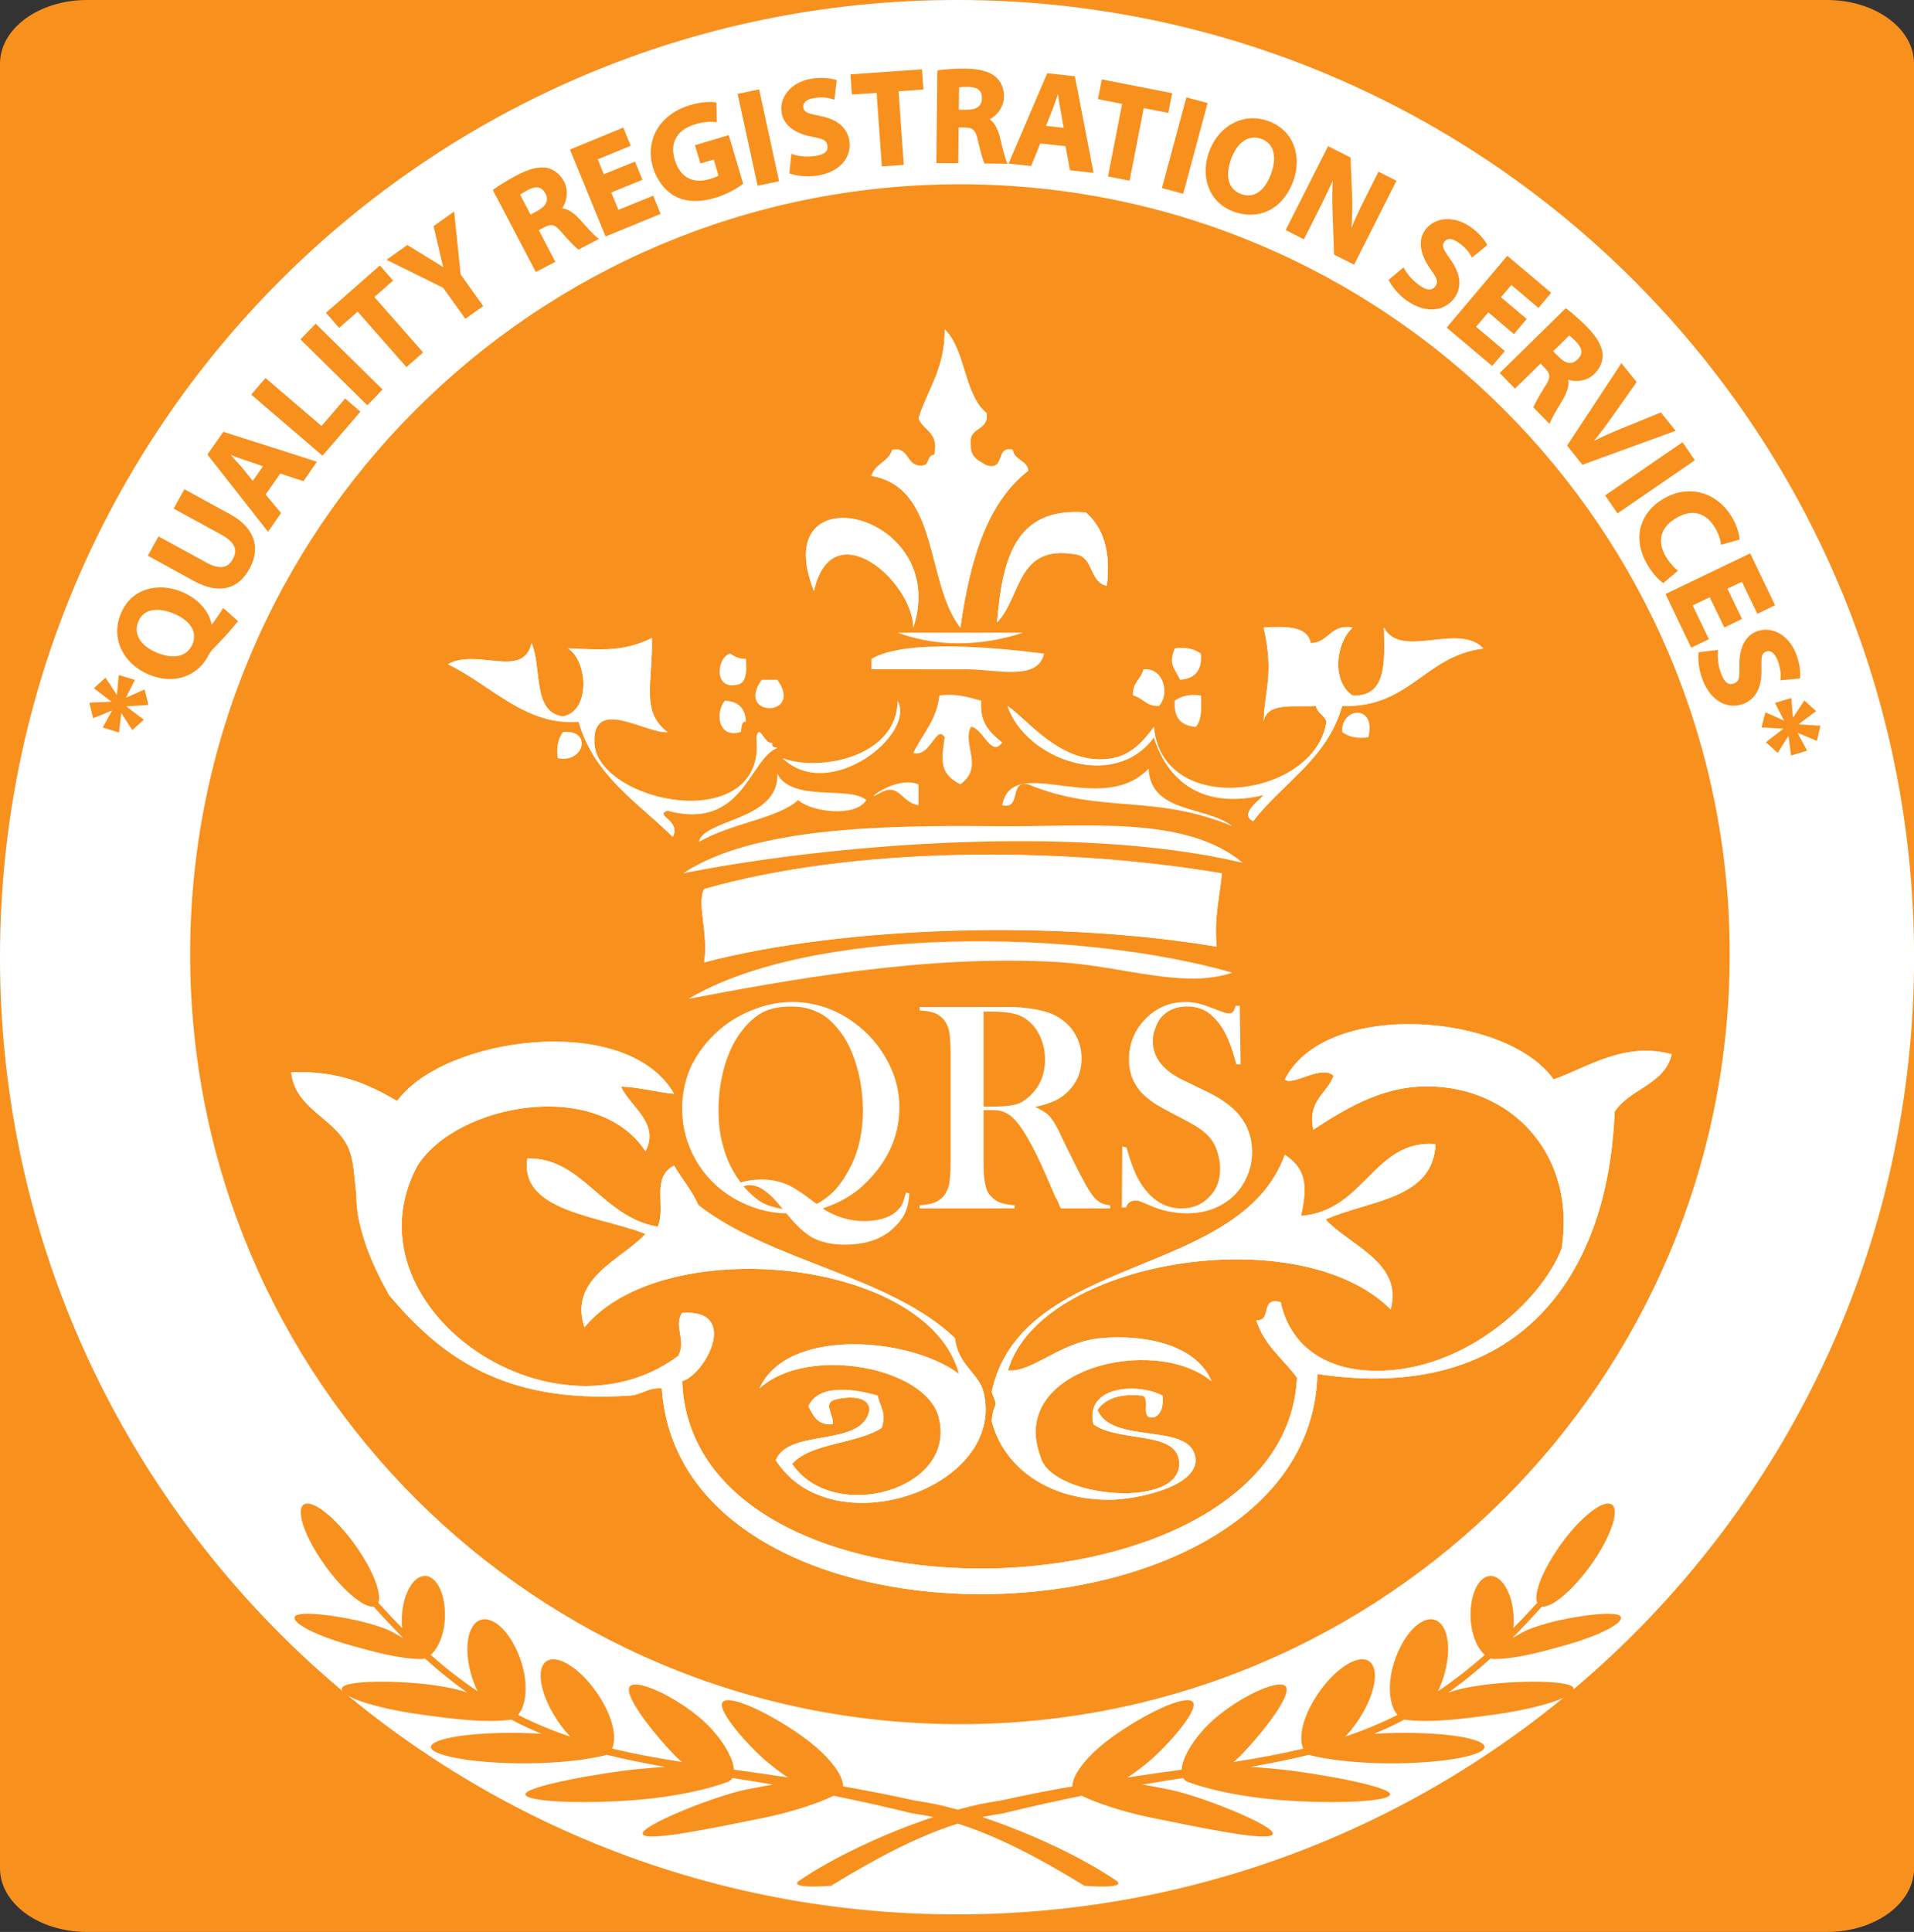
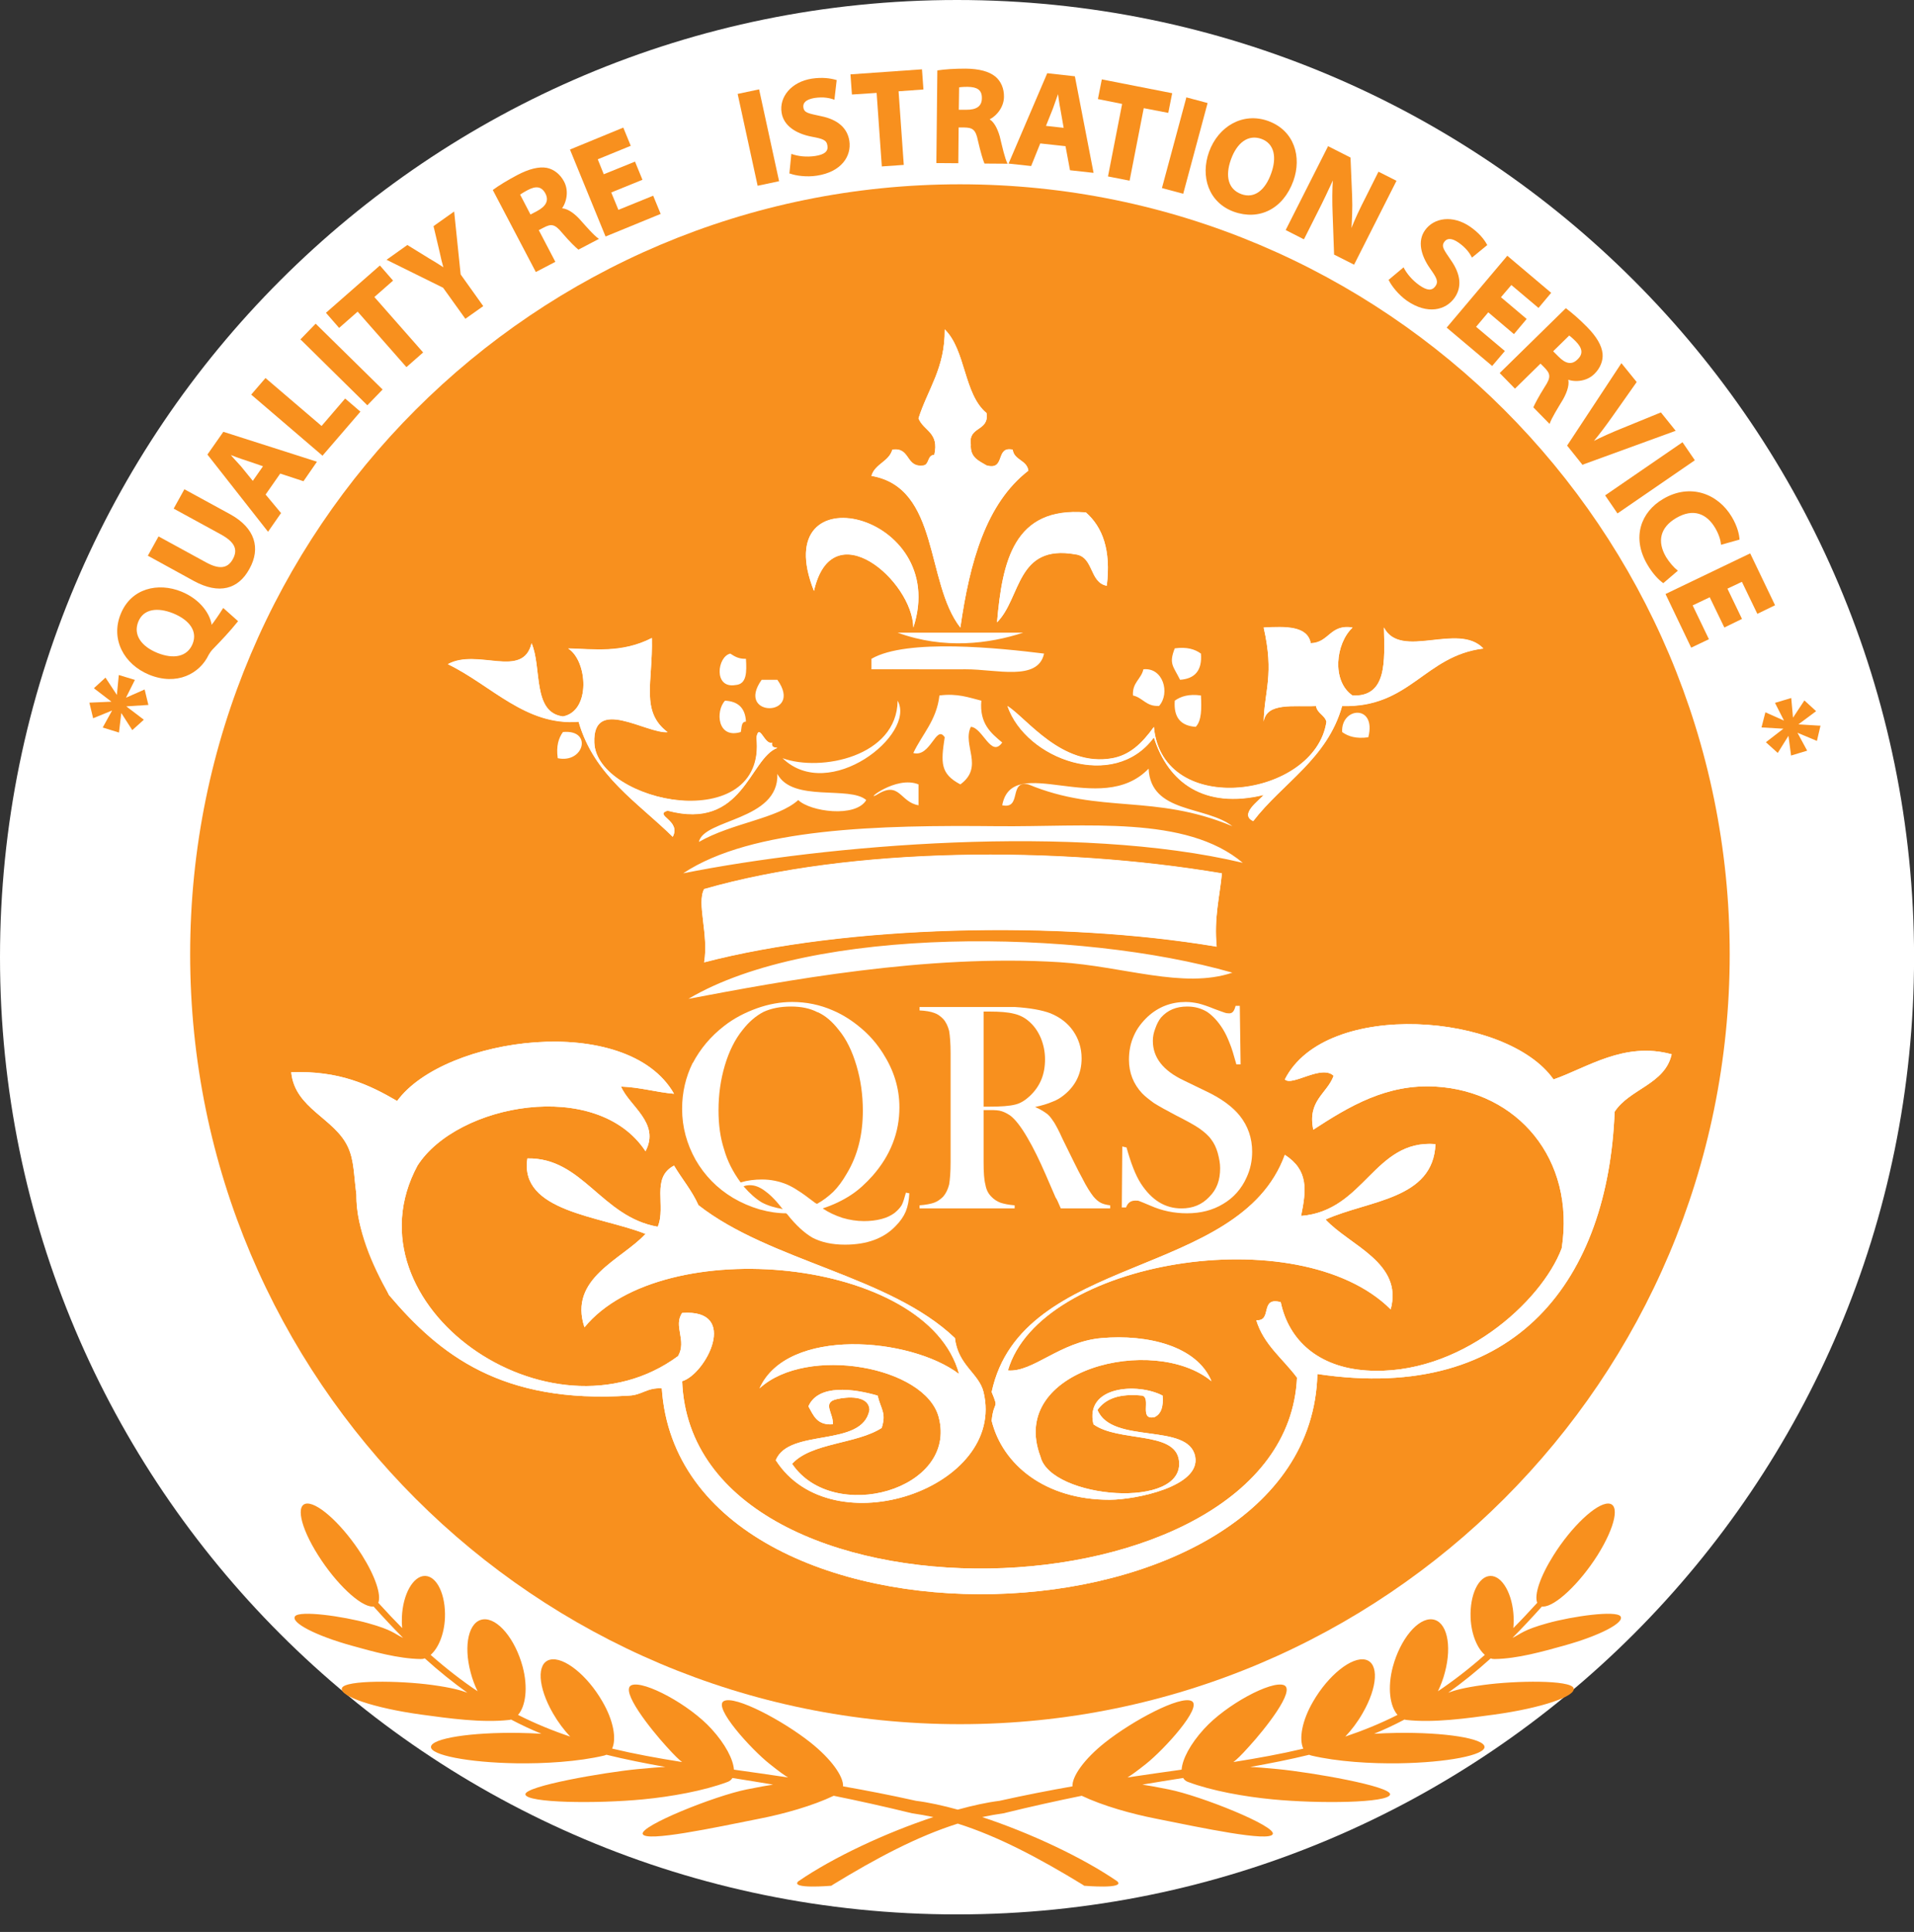
<svg xmlns="http://www.w3.org/2000/svg" xmlns:xlink="http://www.w3.org/1999/xlink" width="184.01pt" height="185.7pt" viewBox="0 0 184.01 185.7" version="1.1">
  <rect x="0" y="0" width="184.01" height="185.7" fill="#333333" stroke="none" />
  <defs>
    <g>
      <symbol overflow="visible" id="glyph0-0">
        <path style="stroke:none;" d="M 8.734 0 L 8.734 -19.359 L 0.906 -19.359 L 0.906 0 Z M 1.938 -0.953 L 1.938 -18.391 L 7.688 -18.391 L 7.688 -0.953 Z M 1.938 -0.953 " />
      </symbol>
      <symbol overflow="visible" id="glyph0-1">
        <path style="stroke:none;" d="M 17.531 -1.281 C 18.281 -1.766 18.969 -2.406 19.641 -3.156 C 20.484 -4.125 21.125 -5.141 21.562 -6.266 C 22 -7.375 22.203 -8.531 22.203 -9.719 C 22.203 -11.609 21.641 -13.312 20.625 -14.906 C 20.047 -15.812 19.359 -16.625 18.516 -17.328 C 17.672 -18.047 16.766 -18.625 15.812 -19.031 C 14.562 -19.578 13.266 -19.844 11.891 -19.844 C 10.766 -19.844 9.641 -19.641 8.5 -19.234 C 7.375 -18.828 6.297 -18.281 5.344 -17.531 C 4.031 -16.516 3.047 -15.312 2.344 -13.984 L 2.328 -13.984 C 1.656 -12.625 1.312 -11.141 1.312 -9.578 C 1.312 -7.812 1.766 -6.188 2.609 -4.672 C 3.484 -3.156 4.672 -1.938 6.203 -1.016 C 7 -0.547 7.859 -0.172 8.766 0.094 C 9.656 0.344 10.531 0.469 11.312 0.469 L 11.406 0.547 C 12.281 1.656 13.094 2.375 13.844 2.812 C 14.688 3.25 15.719 3.484 16.969 3.484 C 19.094 3.484 20.719 2.875 21.844 1.688 C 22.281 1.25 22.609 0.781 22.812 0.297 C 23.016 -0.203 23.125 -0.781 23.156 -1.453 L 22.828 -1.516 C 22.688 -1.016 22.578 -0.609 22.422 -0.312 C 22.25 -0.031 22.016 0.203 21.734 0.438 C 21.406 0.672 21.031 0.875 20.484 1.016 C 19.969 1.156 19.375 1.219 18.797 1.219 C 18.109 1.219 17.406 1.109 16.719 0.906 C 16.016 0.672 15.375 0.375 14.828 0 C 15.875 -0.344 16.766 -0.781 17.531 -1.281 Z M 5.344 -5.688 C 4.984 -6.797 4.812 -8.031 4.812 -9.438 C 4.812 -10.938 5.016 -12.391 5.422 -13.75 C 5.828 -15.109 6.391 -16.25 7.141 -17.172 C 7.75 -17.953 8.422 -18.516 9.141 -18.891 C 9.891 -19.234 10.766 -19.406 11.781 -19.406 C 12.766 -19.406 13.609 -19.234 14.328 -18.859 L 14.359 -18.859 C 15.109 -18.516 15.75 -17.953 16.359 -17.172 C 17.125 -16.25 17.672 -15.094 18.078 -13.719 C 18.484 -12.359 18.688 -10.906 18.688 -9.406 C 18.688 -7.078 18.188 -5.078 17.141 -3.344 C 16.719 -2.609 16.281 -2.031 15.844 -1.594 C 15.375 -1.156 14.859 -0.75 14.281 -0.438 L 14.125 -0.516 C 13.344 -1.109 12.797 -1.516 12.422 -1.734 C 12.078 -1.969 11.75 -2.141 11.406 -2.297 C 10.656 -2.609 9.844 -2.781 9 -2.781 C 8.297 -2.781 7.625 -2.703 6.938 -2.5 C 6.188 -3.516 5.656 -4.578 5.344 -5.688 Z M 8.969 -0.578 C 8.422 -0.906 7.828 -1.422 7.219 -2.125 C 7.422 -2.203 7.625 -2.234 7.828 -2.234 C 8.297 -2.234 8.734 -2.062 9.203 -1.734 C 9.656 -1.422 10.25 -0.875 10.875 -0.062 L 11 0.062 C 10.25 -0.062 9.547 -0.266 8.969 -0.578 Z M 8.969 -0.578 " />
      </symbol>
      <symbol overflow="visible" id="glyph0-2">
        <path style="stroke:none;" d="M 7.453 -9.453 C 7.891 -9.453 8.234 -9.438 8.531 -9.344 C 8.828 -9.25 9.078 -9.109 9.344 -8.938 C 9.844 -8.562 10.391 -7.859 11 -6.812 C 11.609 -5.781 12.188 -4.578 12.766 -3.25 L 13.719 -1.047 C 13.875 -0.844 13.984 -0.516 14.219 0 L 18.969 0 L 18.969 -0.297 C 18.562 -0.344 18.25 -0.438 18.047 -0.547 C 17.812 -0.672 17.578 -0.875 17.344 -1.156 C 17.062 -1.516 16.688 -2.094 16.281 -2.906 C 15.844 -3.688 15.234 -4.969 14.391 -6.672 C 14.047 -7.453 13.75 -7.984 13.578 -8.266 C 13.375 -8.562 13.203 -8.828 12.969 -9.031 C 12.703 -9.25 12.297 -9.516 11.75 -9.75 C 12.422 -9.891 12.969 -10.062 13.406 -10.25 C 13.812 -10.391 14.188 -10.625 14.5 -10.875 C 15.641 -11.781 16.219 -12.969 16.219 -14.422 C 16.219 -15.438 15.922 -16.312 15.406 -17.062 C 14.906 -17.781 14.188 -18.359 13.234 -18.75 C 12.422 -19.062 11.266 -19.266 9.812 -19.359 C 9.438 -19.359 8.672 -19.359 7.547 -19.359 L 0.641 -19.359 L 0.641 -19.031 C 1.25 -19 1.688 -18.922 2.031 -18.797 C 2.375 -18.688 2.641 -18.484 2.906 -18.219 C 3.188 -17.906 3.359 -17.531 3.484 -17.062 C 3.562 -16.594 3.625 -15.875 3.625 -14.906 L 3.625 -4.438 C 3.625 -3.484 3.562 -2.75 3.484 -2.297 C 3.359 -1.828 3.188 -1.453 2.906 -1.125 C 2.641 -0.875 2.375 -0.672 2.031 -0.547 C 1.719 -0.438 1.25 -0.344 0.641 -0.297 L 0.641 0 L 9.781 0 L 9.781 -0.297 C 9.203 -0.344 8.766 -0.438 8.422 -0.547 C 8.094 -0.672 7.781 -0.875 7.547 -1.125 C 7.219 -1.453 7.047 -1.828 6.969 -2.297 C 6.844 -2.75 6.797 -3.484 6.797 -4.438 L 6.797 -9.453 Z M 6.766 -18.922 L 7.344 -18.922 C 8.359 -18.922 9.141 -18.859 9.688 -18.719 C 10.25 -18.594 10.703 -18.359 11.078 -18.047 C 11.609 -17.609 11.984 -17.094 12.281 -16.422 C 12.562 -15.75 12.703 -15.062 12.703 -14.328 C 12.703 -12.906 12.25 -11.75 11.234 -10.797 C 10.797 -10.391 10.328 -10.094 9.844 -9.984 C 9.312 -9.844 8.469 -9.781 7.312 -9.781 L 6.797 -9.781 L 6.797 -18.922 Z M 6.766 -18.922 " />
      </symbol>
      <symbol overflow="visible" id="glyph0-3">
        <path style="stroke:none;" d="M 1.719 -0.094 C 1.891 -0.547 2.172 -0.75 2.609 -0.75 C 2.75 -0.75 2.906 -0.75 2.953 -0.719 C 3.078 -0.672 3.484 -0.516 4.062 -0.266 C 5.188 0.234 6.359 0.469 7.578 0.469 C 8.906 0.469 10.062 0.172 11.062 -0.438 C 12.047 -1.016 12.828 -1.891 13.312 -2.984 C 13.672 -3.766 13.844 -4.578 13.844 -5.453 C 13.844 -6.766 13.438 -7.922 12.656 -8.906 C 11.953 -9.781 10.859 -10.594 9.312 -11.312 L 7.312 -12.281 C 5.281 -13.234 4.297 -14.5 4.297 -16.109 C 4.297 -16.516 4.375 -16.891 4.531 -17.297 C 4.672 -17.703 4.844 -18.047 5.078 -18.344 C 5.719 -19.062 6.531 -19.406 7.609 -19.406 C 8.328 -19.406 8.938 -19.234 9.516 -18.891 C 10.062 -18.516 10.562 -17.984 11.031 -17.234 C 11.281 -16.828 11.484 -16.391 11.672 -15.906 C 11.875 -15.438 12.078 -14.734 12.328 -13.844 L 12.734 -13.844 L 12.656 -19.469 L 12.25 -19.469 C 12.125 -18.969 11.953 -18.75 11.641 -18.75 C 11.484 -18.75 11.344 -18.766 11.172 -18.828 C 11 -18.891 10.672 -19 10.219 -19.172 C 9.578 -19.438 9.047 -19.609 8.672 -19.703 C 8.297 -19.781 7.891 -19.844 7.453 -19.844 C 6.062 -19.844 4.844 -19.375 3.828 -18.453 C 3.281 -17.938 2.781 -17.328 2.469 -16.594 C 2.141 -15.875 2 -15.094 2 -14.297 C 2 -13.031 2.438 -11.953 3.25 -11.078 C 3.547 -10.766 3.953 -10.453 4.406 -10.125 C 4.906 -9.812 5.578 -9.438 6.469 -8.969 C 7.516 -8.438 8.266 -8.031 8.766 -7.688 C 9.25 -7.344 9.656 -7 9.922 -6.609 C 10.188 -6.266 10.391 -5.828 10.531 -5.344 C 10.672 -4.812 10.766 -4.359 10.766 -3.859 C 10.766 -2.734 10.453 -1.828 9.719 -1.109 C 9.031 -0.375 8.156 0 7.047 0 C 5.484 0 4.203 -0.781 3.156 -2.375 C 2.609 -3.219 2.172 -4.406 1.766 -5.859 L 1.359 -5.953 L 1.312 -0.094 Z M 1.719 -0.094 " />
      </symbol>
      <symbol overflow="visible" id="glyph1-0">
        <path style="stroke:none;" d="M 0 0 L 1.922 -6.281 L -7.047 -9.016 L -8.984 -2.656 L -0.016 0.078 Z M -4.172 -4.703 L -7.719 -3.656 L -6.547 -7.484 L -4.25 -4.703 Z M -3.312 -4.859 L -5.672 -7.766 L 0.109 -6 L -3.391 -4.969 Z M -0.344 -1.234 L -2.797 -4.25 L 0.656 -5.281 L -0.516 -1.453 Z M -7.391 -2.875 L -3.688 -4 L -1.375 -1.172 L -7.156 -2.938 Z M -7.391 -2.875 " />
      </symbol>
      <symbol overflow="visible" id="glyph1-1">
        <path style="stroke:none;" d="M -7.594 -6.109 L -6 -4.891 L -6 -4.906 L -8.141 -4.812 L -7.781 -3.312 L -5.672 -4.172 L -5.859 -4.234 L -6.859 -2.422 L -5.297 -1.938 L -5.047 -4.031 L -5.203 -4.016 L -4.016 -2.172 L -2.906 -3.172 L -4.609 -4.469 L -4.625 -4.453 L -2.469 -4.594 L -2.828 -6.078 L -4.922 -5.156 L -4.719 -5.094 L -3.766 -7 L -5.312 -7.469 L -5.516 -5.359 L -5.328 -5.297 L -6.594 -7.219 L -7.703 -6.203 Z M -7.594 -6.109 " />
      </symbol>
      <symbol overflow="visible" id="glyph2-0">
        <path style="stroke:none;" d="M 0 0 L 2.484 -6.078 L -6.188 -9.625 L -8.703 -3.469 L -0.031 0.078 Z M -3.703 -5.062 L -7.359 -4.344 L -5.844 -8.062 L -3.797 -5.078 Z M -2.859 -5.141 L -4.938 -8.266 L 0.656 -5.969 L -2.922 -5.25 Z M -0.234 -1.266 L -2.391 -4.5 L 1.125 -5.203 L -0.391 -1.484 Z M -7.094 -3.547 L -3.297 -4.328 L -1.266 -1.297 L -6.859 -3.594 Z M -7.094 -3.547 " />
      </symbol>
      <symbol overflow="visible" id="glyph2-1">
        <path style="stroke:none;" d="M 3.094 -8.359 C 2.734 -7.781 2.281 -7.125 1.906 -6.656 L 2.062 -6.578 C 2 -7.781 0.969 -9.266 -0.875 -10.016 C -3.109 -10.922 -5.703 -10.344 -6.703 -7.875 C -7.703 -5.453 -6.406 -3.031 -3.984 -2.031 C -1.312 -0.938 0.891 -2.125 1.75 -3.938 C 1.844 -4.094 1.953 -4.266 2.109 -4.438 C 2.984 -5.344 3.75 -6.141 4.578 -7.172 L 3.156 -8.438 Z M 0.203 -4.984 C -0.312 -3.734 -1.641 -3.5 -3.188 -4.125 C -4.719 -4.75 -5.531 -5.859 -5.016 -7.125 C -4.516 -8.359 -3.172 -8.531 -1.656 -7.922 C -0.094 -7.281 0.703 -6.203 0.203 -4.984 Z M 0.203 -4.984 " />
      </symbol>
      <symbol overflow="visible" id="glyph3-0">
        <path style="stroke:none;" d="M 0 0 L 3.156 -5.75 L -5.062 -10.266 L -8.25 -4.453 L -0.031 0.062 Z M -3.125 -5.453 L -6.812 -5.156 L -4.875 -8.672 L -3.203 -5.469 Z M -2.266 -5.438 L -3.969 -8.75 L 1.328 -5.844 L -2.297 -5.531 Z M -0.094 -1.266 L -1.875 -4.734 L 1.719 -5.031 L -0.219 -1.516 Z M -6.641 -4.328 L -2.781 -4.656 L -1.109 -1.422 L -6.406 -4.328 Z M -6.641 -4.328 " />
      </symbol>
      <symbol overflow="visible" id="glyph3-1">
        <path style="stroke:none;" d="M -7.422 -4.969 L -3.125 -2.609 C -0.688 -1.281 1.156 -1.812 2.219 -3.766 C 3.328 -5.75 2.766 -7.688 0.406 -9 L -4.031 -11.422 L -5.062 -9.562 L -0.516 -7.078 C 0.844 -6.328 1.125 -5.609 0.625 -4.703 C 0.141 -3.828 -0.641 -3.672 -1.969 -4.406 L -6.516 -6.891 L -7.547 -5.031 Z M -7.422 -4.969 " />
      </symbol>
      <symbol overflow="visible" id="glyph4-0">
        <path style="stroke:none;" d="M 0 0 L 3.75 -5.375 L -3.938 -10.734 L -7.734 -5.297 L -0.047 0.062 Z M -2.516 -5.75 L -6.234 -5.859 L -3.938 -9.141 L -2.594 -5.781 Z M -1.656 -5.641 L -3.016 -9.141 L 1.938 -5.688 L -1.703 -5.766 Z M 0.047 -1.281 L -1.359 -4.922 L 2.25 -4.828 L -0.047 -1.547 Z M -6.141 -5.016 L -2.266 -4.938 L -0.953 -1.547 L -5.906 -5 Z M -6.141 -5.016 " />
      </symbol>
      <symbol overflow="visible" id="glyph4-1">
        <path style="stroke:none;" d="M 1.094 -5.734 L 3.469 -4.953 L 4.766 -6.828 L -4.234 -9.703 L -5.766 -7.516 L 0.062 -0.094 L 1.312 -1.891 L -0.172 -3.672 L 1.234 -5.688 Z M -1.312 -4.875 L -2.531 -6.375 C -2.875 -6.766 -3.344 -7.25 -3.594 -7.562 L -3.641 -7.516 C -3.266 -7.375 -2.625 -7.125 -2.109 -6.969 L -0.422 -6.391 L -1.406 -4.984 Z M -1.312 -4.875 " />
      </symbol>
      <symbol overflow="visible" id="glyph5-0">
        <path style="stroke:none;" d="M 0 0 L 4.266 -4.984 L -2.844 -11.094 L -7.156 -6.047 L -0.047 0.062 Z M -1.922 -5.969 L -5.625 -6.438 L -3 -9.484 L -2.016 -6.016 Z M -1.094 -5.766 L -2.094 -9.391 L 2.5 -5.453 L -1.125 -5.891 Z M 0.188 -1.266 L -0.875 -5.016 L 2.719 -4.578 L 0.094 -1.531 Z M -5.609 -5.594 L -1.766 -5.141 L -0.781 -1.625 L -5.375 -5.562 Z M -5.609 -5.594 " />
      </symbol>
      <symbol overflow="visible" id="glyph5-1">
        <path style="stroke:none;" d="M 0.562 -0.672 L 4.156 -4.844 L 2.688 -6.109 L 0.422 -3.469 L -4.969 -8.078 L -6.344 -6.484 L 0.516 -0.609 Z M 0.562 -0.672 " />
      </symbol>
      <symbol overflow="visible" id="glyph6-0">
        <path style="stroke:none;" d="M 0 0 L 4.609 -4.672 L -2.078 -11.25 L -6.75 -6.516 L -0.062 0.062 Z M -1.516 -6.109 L -5.172 -6.812 L -2.344 -9.672 L -1.594 -6.125 Z M -0.703 -5.828 L -1.438 -9.516 L 2.859 -5.266 L -0.719 -5.953 Z M 0.266 -1.25 L -0.516 -5.062 L 3.031 -4.375 L 0.203 -1.516 Z M -5.219 -5.969 L -1.422 -5.234 L -0.688 -1.672 L -4.984 -5.922 Z M -5.219 -5.969 " />
      </symbol>
      <symbol overflow="visible" id="glyph6-1">
        <path style="stroke:none;" d="M -5.766 -6.797 L 0.562 -0.562 L 2.031 -2.078 L -4.406 -8.406 L -5.875 -6.891 Z M -5.766 -6.797 " />
      </symbol>
      <symbol overflow="visible" id="glyph7-0">
        <path style="stroke:none;" d="M 0 0 L 4.938 -4.328 L -1.25 -11.375 L -6.25 -7 L -0.062 0.047 Z M -1.062 -6.203 L -4.656 -7.156 L -1.641 -9.812 L -1.156 -6.219 Z M -0.266 -5.875 L -0.75 -9.594 L 3.234 -5.062 L -0.281 -5.984 Z M 0.359 -1.234 L -0.156 -5.094 L 3.328 -4.156 L 0.312 -1.5 Z M -4.766 -6.328 L -1.031 -5.328 L -0.547 -1.719 L -4.531 -6.25 Z M -4.766 -6.328 " />
      </symbol>
      <symbol overflow="visible" id="glyph7-1">
        <path style="stroke:none;" d="M 1.922 -1.688 L 3.469 -3.047 L -1.219 -8.375 L 0.578 -9.953 L -0.688 -11.406 L -5.875 -6.859 L -4.609 -5.406 L -2.828 -6.969 L 1.859 -1.641 Z M 1.922 -1.688 " />
      </symbol>
      <symbol overflow="visible" id="glyph8-0">
        <path style="stroke:none;" d="M 0 0 L 5.344 -3.812 L -0.109 -11.438 L -5.516 -7.578 L -0.062 0.047 Z M -0.438 -6.266 L -3.906 -7.594 L -0.641 -9.922 L -0.516 -6.312 Z M 0.312 -5.875 L 0.219 -9.609 L 3.719 -4.688 L 0.328 -5.984 Z M 0.469 -1.188 L 0.359 -5.078 L 3.734 -3.797 L 0.469 -1.469 Z M -4.109 -6.781 L -0.484 -5.406 L -0.391 -1.766 L -3.891 -6.688 Z M -4.109 -6.781 " />
      </symbol>
      <symbol overflow="visible" id="glyph8-1">
        <path style="stroke:none;" d="M 3.922 -2.969 L 1.828 -5.906 L 1.203 -11.953 L -0.781 -10.547 L -0.219 -8.172 C -0.078 -7.516 0.047 -6.984 0.172 -6.562 L 0.188 -6.578 C -0.203 -6.844 -0.641 -7.109 -1.219 -7.453 L -3.297 -8.734 L -5.297 -7.312 L 0.141 -4.625 L 2.281 -1.641 L 4 -2.859 Z M 3.922 -2.969 " />
      </symbol>
      <symbol overflow="visible" id="glyph9-0">
        <path style="stroke:none;" d="M 0 0 L 5.594 -3.438 L 0.688 -11.422 L -4.969 -7.938 L -0.062 0.047 Z M -0.016 -6.281 L -3.375 -7.844 L 0.047 -9.953 L -0.078 -6.328 Z M 0.719 -5.828 L 0.875 -9.578 L 4.031 -4.422 L 0.734 -5.969 Z M 0.562 -1.141 L 0.719 -5.047 L 3.984 -3.531 L 0.562 -1.422 Z M -3.641 -7.047 L -0.109 -5.438 L -0.266 -1.781 L -3.422 -6.938 Z M -3.641 -7.047 " />
      </symbol>
      <symbol overflow="visible" id="glyph9-1">
        <path style="stroke:none;" d="" />
      </symbol>
      <symbol overflow="visible" id="glyph10-0">
        <path style="stroke:none;" d="M 0 0 L 5.812 -3.047 L 1.453 -11.344 L -4.422 -8.266 L -0.062 0.031 Z M 0.422 -6.281 L -2.828 -8.062 L 0.734 -9.922 L 0.344 -6.328 Z M 1.109 -5.766 L 1.531 -9.5 L 4.344 -4.141 L 1.156 -5.906 Z M 0.641 -1.109 L 1.047 -4.984 L 4.234 -3.25 L 0.672 -1.391 Z M -3.141 -7.281 L 0.266 -5.438 L -0.125 -1.797 L -2.938 -7.156 Z M -3.141 -7.281 " />
      </symbol>
      <symbol overflow="visible" id="glyph10-1">
        <path style="stroke:none;" d="M 0.766 -0.406 L 2.562 -1.344 L 0.969 -4.391 L 1.422 -4.625 C 2.141 -5 2.484 -5.016 3.203 -4.141 C 3.922 -3.297 4.516 -2.719 4.781 -2.516 L 6.75 -3.547 C 6.234 -3.906 5.547 -4.719 4.844 -5.5 C 4.266 -6.109 3.578 -6.562 3 -6.484 L 3.078 -6.328 C 3.578 -6.875 3.922 -8.062 3.406 -9.047 C 3.031 -9.766 2.422 -10.234 1.75 -10.375 C 0.984 -10.516 0.031 -10.281 -1.125 -9.672 C -2.062 -9.172 -2.859 -8.688 -3.453 -8.25 L 0.688 -0.359 Z M -0.891 -7.766 C -0.766 -7.844 -0.547 -8 -0.109 -8.234 C 0.688 -8.656 1.234 -8.609 1.609 -7.906 C 1.953 -7.234 1.672 -6.688 0.797 -6.219 L 0.172 -5.891 L -0.828 -7.812 Z M -0.891 -7.766 " />
      </symbol>
      <symbol overflow="visible" id="glyph11-0">
        <path style="stroke:none;" d="M 0 0 L 6.078 -2.484 L 2.531 -11.156 L -3.625 -8.641 L -0.078 0.031 Z M 1 -6.203 L -2.062 -8.297 L 1.656 -9.812 L 0.938 -6.266 Z M 1.656 -5.641 L 2.406 -9.312 L 4.703 -3.719 L 1.688 -5.766 Z M 0.734 -1.047 L 1.516 -4.859 L 4.516 -2.844 L 0.797 -1.328 Z M -2.453 -7.531 L 0.766 -5.391 L 0.047 -1.797 L -2.25 -7.391 Z M -2.453 -7.531 " />
      </symbol>
      <symbol overflow="visible" id="glyph11-1">
        <path style="stroke:none;" d="M 3.5 -7.469 L 0.562 -6.281 L -0.016 -7.719 L 3.156 -9.016 L 2.438 -10.766 L -2.688 -8.656 L 0.734 -0.297 L 6.031 -2.469 L 5.312 -4.219 L 1.969 -2.859 L 1.281 -4.531 L 4.281 -5.75 L 3.562 -7.5 Z M 3.5 -7.469 " />
      </symbol>
      <symbol overflow="visible" id="glyph12-0">
        <path style="stroke:none;" d="M 0 0 L 6.281 -1.875 L 3.594 -10.859 L -2.766 -8.969 L -0.078 0.016 Z M 1.609 -6.078 L -1.234 -8.453 L 2.609 -9.594 L 1.547 -6.125 Z M 2.203 -5.453 L 3.328 -9.031 L 5.062 -3.25 L 2.25 -5.562 Z M 0.828 -0.969 L 1.984 -4.688 L 4.766 -2.391 L 0.922 -1.25 Z M -1.703 -7.75 L 1.297 -5.266 L 0.219 -1.797 L -1.516 -7.578 Z M -1.703 -7.75 " />
      </symbol>
      <symbol overflow="visible" id="glyph12-1">
-         <path style="stroke:none;" d="M 6.312 -7.422 L 3.125 -6.469 L 3.656 -4.719 L 4.938 -5.094 L 5.391 -3.547 C 5.344 -3.5 5 -3.344 4.562 -3.219 C 3 -2.75 1.719 -3.312 1.188 -5.062 C 0.641 -6.891 1.578 -8.016 3.156 -8.484 C 4.078 -8.75 4.688 -8.766 5.234 -8.672 L 5.188 -10.578 C 4.609 -10.672 3.703 -10.641 2.609 -10.312 C -0.125 -9.484 -1.719 -7.109 -0.906 -4.328 C -0.531 -3.109 0.266 -2.047 1.25 -1.547 C 2.234 -1.031 3.531 -0.953 5.062 -1.406 C 6.172 -1.734 7.203 -2.328 7.766 -2.766 L 6.375 -7.438 Z M 6.312 -7.422 " />
-       </symbol>
+         </symbol>
      <symbol overflow="visible" id="glyph13-0">
-         <path style="stroke:none;" d="M 0 0 L 6.406 -1.391 L 4.422 -10.547 L -2.062 -9.141 L -0.078 0.016 Z M 2.062 -5.938 L -0.594 -8.531 L 3.328 -9.375 L 2.016 -6 Z M 2.625 -5.266 L 4 -8.75 L 5.297 -2.844 L 2.672 -5.375 Z M 0.906 -0.906 L 2.344 -4.516 L 4.922 -2.016 L 1 -1.172 Z M -1.094 -7.844 L 1.688 -5.156 L 0.359 -1.781 L -0.938 -7.688 Z M -1.094 -7.844 " />
-       </symbol>
+         </symbol>
      <symbol overflow="visible" id="glyph13-1">
        <path style="stroke:none;" d="M -1.109 -8.859 L 0.781 -0.172 L 2.844 -0.609 L 0.922 -9.438 L -1.141 -9 Z M -1.109 -8.859 " />
      </symbol>
      <symbol overflow="visible" id="glyph14-0">
        <path style="stroke:none;" d="M 0 0 L 6.484 -0.984 L 5.078 -10.25 L -1.484 -9.25 L -0.078 0.016 Z M 2.438 -5.797 L -0.047 -8.547 L 3.922 -9.141 L 2.406 -5.859 Z M 2.938 -5.094 L 4.547 -8.469 L 5.453 -2.5 L 3 -5.203 Z M 0.953 -0.828 L 2.625 -4.359 L 5.047 -1.688 L 1.078 -1.094 Z M -0.594 -7.906 L 2.016 -5.047 L 0.453 -1.75 L -0.453 -7.719 Z M -0.594 -7.906 " />
      </symbol>
      <symbol overflow="visible" id="glyph14-1">
        <path style="stroke:none;" d="M 0.406 -0.531 C 0.922 -0.328 2 -0.172 2.984 -0.328 C 5.359 -0.688 6.328 -2.219 6.109 -3.672 C 5.922 -4.891 5.016 -5.719 3.391 -6.047 C 2.203 -6.312 1.766 -6.344 1.688 -6.891 C 1.625 -7.328 1.938 -7.656 2.766 -7.797 C 3.625 -7.922 4.219 -7.797 4.672 -7.625 L 4.891 -9.516 C 4.25 -9.703 3.5 -9.797 2.516 -9.656 C 0.5 -9.344 -0.641 -7.875 -0.406 -6.391 C -0.219 -5.141 0.953 -4.375 2.469 -4.078 C 3.547 -3.875 3.922 -3.766 4 -3.219 C 4.094 -2.656 3.719 -2.359 2.828 -2.219 C 1.984 -2.094 1.172 -2.188 0.531 -2.422 L 0.344 -0.531 Z M 0.406 -0.531 " />
      </symbol>
      <symbol overflow="visible" id="glyph15-0">
        <path style="stroke:none;" d="M 0 0 L 6.547 -0.469 L 5.875 -9.812 L -0.75 -9.344 L -0.078 0 Z M 2.875 -5.578 L 0.625 -8.531 L 4.625 -8.812 L 2.844 -5.656 Z M 3.328 -4.844 L 5.203 -8.094 L 5.625 -2.062 L 3.406 -4.938 Z M 1.031 -0.766 L 2.953 -4.141 L 5.172 -1.297 L 1.172 -1.016 Z M 0.031 -7.938 L 2.422 -4.875 L 0.594 -1.703 L 0.172 -7.734 Z M 0.031 -7.938 " />
      </symbol>
      <symbol overflow="visible" id="glyph15-1">
        <path style="stroke:none;" d="M 2.562 -0.188 L 4.594 -0.328 L 4.094 -7.406 L 6.484 -7.578 L 6.344 -9.516 L -0.531 -9.031 L -0.391 -7.094 L 1.984 -7.25 L 2.484 -0.172 Z M 2.562 -0.188 " />
      </symbol>
      <symbol overflow="visible" id="glyph16-0">
        <path style="stroke:none;" d="M 0 0 L 6.562 0.062 L 6.656 -9.312 L 0.016 -9.375 L -0.078 0 Z M 3.344 -5.328 L 1.328 -8.438 L 5.344 -8.406 L 3.312 -5.406 Z M 3.719 -4.562 L 5.844 -7.641 L 5.781 -1.594 L 3.797 -4.656 Z M 1.078 -0.672 L 3.297 -3.891 L 5.266 -0.875 L 1.25 -0.906 Z M 0.672 -7.906 L 2.797 -4.656 L 0.734 -1.656 L 0.797 -7.703 Z M 0.672 -7.906 " />
      </symbol>
      <symbol overflow="visible" id="glyph16-1">
        <path style="stroke:none;" d="M 0.859 0.016 L 2.891 0.031 L 2.922 -3.406 L 3.438 -3.406 C 4.25 -3.391 4.562 -3.234 4.781 -2.125 C 5.031 -1.047 5.266 -0.25 5.406 0.062 L 7.625 0.078 C 7.344 -0.484 7.125 -1.531 6.875 -2.547 C 6.641 -3.359 6.266 -4.078 5.719 -4.281 L 5.719 -4.109 C 6.406 -4.359 7.266 -5.234 7.281 -6.344 C 7.297 -7.156 6.984 -7.859 6.453 -8.297 C 5.844 -8.797 4.891 -9.047 3.594 -9.062 C 2.531 -9.062 1.594 -9 0.875 -8.891 L 0.781 0.016 Z M 2.906 -7.25 C 3.047 -7.281 3.312 -7.312 3.797 -7.312 C 4.703 -7.297 5.172 -7.016 5.156 -6.219 C 5.156 -5.453 4.641 -5.094 3.641 -5.109 L 2.938 -5.109 L 2.969 -7.266 Z M 2.906 -7.25 " />
      </symbol>
      <symbol overflow="visible" id="glyph17-0">
        <path style="stroke:none;" d="M 0 0 L 6.531 0.719 L 7.547 -8.594 L 0.938 -9.328 L -0.078 -0.016 Z M 3.844 -4.969 L 2.156 -8.266 L 6.141 -7.828 L 3.828 -5.047 Z M 4.156 -4.156 L 6.578 -7.031 L 5.922 -1.016 L 4.25 -4.25 Z M 1.156 -0.562 L 3.656 -3.547 L 5.312 -0.344 L 1.328 -0.781 Z M 1.453 -7.797 L 3.25 -4.359 L 0.906 -1.562 L 1.562 -7.578 Z M 1.453 -7.797 " />
      </symbol>
      <symbol overflow="visible" id="glyph17-1">
        <path style="stroke:none;" d="M 5.562 -1.781 L 6.016 0.656 L 8.281 0.906 L 6.484 -8.375 L 3.828 -8.672 L 0.109 0.016 L 2.281 0.25 L 3.156 -1.922 L 5.594 -1.656 Z M 3.656 -3.484 L 4.375 -5.281 C 4.562 -5.781 4.766 -6.406 4.906 -6.781 L 4.844 -6.797 C 4.906 -6.391 4.984 -5.734 5.094 -5.203 L 5.406 -3.422 L 3.703 -3.609 Z M 3.656 -3.484 " />
      </symbol>
      <symbol overflow="visible" id="glyph18-0">
        <path style="stroke:none;" d="M 0 0 L 6.438 1.266 L 8.234 -7.938 L 1.719 -9.219 L -0.078 -0.016 Z M 4.25 -4.641 L 2.844 -8.062 L 6.781 -7.281 L 4.234 -4.719 Z M 4.484 -3.812 L 7.141 -6.453 L 5.969 -0.516 L 4.594 -3.875 Z M 1.188 -0.469 L 3.938 -3.219 L 5.328 0.109 L 1.391 -0.672 Z M 2.094 -7.656 L 3.609 -4.062 L 1.016 -1.484 L 2.188 -7.422 Z M 2.094 -7.656 " />
      </symbol>
      <symbol overflow="visible" id="glyph18-1">
        <path style="stroke:none;" d="M 2.516 0.5 L 4.516 0.891 L 5.875 -6.078 L 8.234 -5.625 L 8.609 -7.516 L 1.844 -8.844 L 1.469 -6.953 L 3.797 -6.484 L 2.438 0.484 Z M 2.516 0.5 " />
      </symbol>
      <symbol overflow="visible" id="glyph19-0">
        <path style="stroke:none;" d="M 0 0 L 6.344 1.703 L 8.781 -7.344 L 2.359 -9.062 L -0.078 -0.016 Z M 4.562 -4.312 L 3.391 -7.828 L 7.266 -6.797 L 4.562 -4.406 Z M 4.734 -3.484 L 7.562 -5.938 L 6 -0.094 L 4.844 -3.562 Z M 1.219 -0.375 L 4.156 -2.938 L 5.297 0.469 L 1.422 -0.562 Z M 2.641 -7.484 L 3.875 -3.812 L 1.125 -1.406 L 2.688 -7.25 Z M 2.641 -7.484 " />
      </symbol>
      <symbol overflow="visible" id="glyph19-1">
        <path style="stroke:none;" d="M 3.078 -8.375 L 0.766 0.203 L 2.812 0.75 L 5.156 -7.969 L 3.109 -8.516 Z M 3.078 -8.375 " />
      </symbol>
      <symbol overflow="visible" id="glyph20-0">
        <path style="stroke:none;" d="M 0 0 L 6.172 2.234 L 9.375 -6.578 L 3.125 -8.844 L -0.078 -0.031 Z M 4.906 -3.906 L 4.031 -7.531 L 7.812 -6.156 L 4.922 -4 Z M 5.016 -3.062 L 8.047 -5.266 L 5.984 0.406 L 5.125 -3.125 Z M 1.25 -0.266 L 4.406 -2.578 L 5.25 0.938 L 1.469 -0.438 Z M 3.266 -7.234 L 4.172 -3.469 L 1.234 -1.312 L 3.297 -6.984 Z M 3.266 -7.234 " />
      </symbol>
      <symbol overflow="visible" id="glyph20-1">
        <path style="stroke:none;" d="M 7.562 -7.031 C 5.141 -7.906 2.766 -6.531 1.875 -4.062 C 1.031 -1.719 1.812 0.797 4.25 1.688 C 6.688 2.562 9 1.438 9.984 -1.281 C 10.797 -3.562 10.094 -6.109 7.562 -7.031 Z M 6.906 -5.312 C 8.188 -4.844 8.391 -3.484 7.844 -1.984 C 7.266 -0.375 6.234 0.453 4.984 0 C 3.734 -0.453 3.391 -1.703 3.984 -3.344 C 4.562 -4.938 5.625 -5.766 6.906 -5.312 Z M 6.906 -5.312 " />
      </symbol>
      <symbol overflow="visible" id="glyph21-0">
        <path style="stroke:none;" d="M 0 0 L 5.859 2.969 L 10.094 -5.391 L 4.172 -8.391 L -0.062 -0.031 Z M 5.344 -3.297 L 4.922 -6.984 L 8.516 -5.172 L 5.359 -3.375 Z M 5.359 -2.438 L 8.625 -4.266 L 5.891 1.125 L 5.469 -2.484 Z M 1.281 -0.125 L 4.672 -2.031 L 5.109 1.547 L 1.516 -0.266 Z M 4.109 -6.781 L 4.578 -2.938 L 1.391 -1.156 L 4.125 -6.547 Z M 4.109 -6.781 " />
      </symbol>
      <symbol overflow="visible" id="glyph21-1">
        <path style="stroke:none;" d="M 2.516 1.141 L 3.703 -1.219 C 4.359 -2.5 4.875 -3.609 5.312 -4.562 L 5.25 -4.594 C 5.172 -3.625 5.172 -2.266 5.219 -1.188 L 5.359 2.719 L 7.281 3.688 L 11.359 -4.375 L 9.625 -5.25 L 8.422 -2.844 C 7.812 -1.656 7.312 -0.594 6.953 0.359 L 7.016 0.391 C 7.078 -0.531 7.141 -1.828 7.094 -2.859 L 6.938 -6.609 L 4.781 -7.703 L 0.703 0.359 L 2.453 1.25 Z M 2.516 1.141 " />
      </symbol>
      <symbol overflow="visible" id="glyph22-0">
        <path style="stroke:none;" d="M 0 0 L 5.609 3.406 L 10.484 -4.609 L 4.812 -8.062 L -0.062 -0.047 Z M 5.578 -2.875 L 5.453 -6.578 L 8.875 -4.484 L 5.609 -2.953 Z M 5.531 -2.016 L 8.922 -3.578 L 5.781 1.578 L 5.641 -2.047 Z M 1.281 -0.031 L 4.812 -1.656 L 4.969 1.953 L 1.547 -0.141 Z M 4.609 -6.438 L 4.781 -2.578 L 1.469 -1.047 L 4.609 -6.203 Z M 4.609 -6.438 " />
      </symbol>
      <symbol overflow="visible" id="glyph22-1">
        <path style="stroke:none;" d="" />
      </symbol>
      <symbol overflow="visible" id="glyph23-0">
        <path style="stroke:none;" d="M 0 0 L 5.375 3.766 L 10.75 -3.922 L 5.312 -7.734 L -0.062 -0.047 Z M 5.75 -2.516 L 5.859 -6.219 L 9.141 -3.922 L 5.766 -2.594 Z M 5.641 -1.656 L 9.125 -3.016 L 5.672 1.938 L 5.766 -1.703 Z M 1.281 0.062 L 4.906 -1.359 L 4.828 2.25 L 1.547 -0.047 Z M 5.016 -6.141 L 4.938 -2.266 L 1.547 -0.953 L 5 -5.906 Z M 5.016 -6.141 " />
      </symbol>
      <symbol overflow="visible" id="glyph23-1">
        <path style="stroke:none;" d="M 0.656 -0.109 C 0.906 0.406 1.562 1.25 2.375 1.828 C 4.359 3.203 6.125 2.75 6.969 1.547 C 7.672 0.547 7.578 -0.688 6.625 -2.047 C 5.953 -3.047 5.656 -3.375 5.984 -3.828 C 6.234 -4.188 6.688 -4.219 7.375 -3.734 C 8.078 -3.234 8.422 -2.734 8.641 -2.312 L 10.109 -3.516 C 9.781 -4.125 9.297 -4.688 8.484 -5.266 C 6.797 -6.438 4.969 -6.156 4.109 -4.922 C 3.391 -3.891 3.719 -2.531 4.609 -1.266 C 5.25 -0.359 5.438 -0.016 5.125 0.438 C 4.781 0.906 4.312 0.859 3.578 0.344 C 2.891 -0.141 2.359 -0.781 2.062 -1.375 L 0.609 -0.156 Z M 0.656 -0.109 " />
      </symbol>
      <symbol overflow="visible" id="glyph24-0">
        <path style="stroke:none;" d="M 0 0 L 5.016 4.234 L 11.062 -2.922 L 5.984 -7.203 L -0.062 -0.047 Z M 5.953 -1.984 L 6.391 -5.656 L 9.469 -3.062 L 6 -2.062 Z M 5.781 -1.141 L 9.375 -2.172 L 5.469 2.453 L 5.891 -1.156 Z M 1.266 0.172 L 5.016 -0.906 L 4.609 2.688 L 1.531 0.094 Z M 5.547 -5.656 L 5.125 -1.797 L 1.609 -0.797 L 5.516 -5.422 Z M 5.547 -5.656 " />
      </symbol>
      <symbol overflow="visible" id="glyph24-1">
        <path style="stroke:none;" d="M 8.25 -0.359 L 5.828 -2.406 L 6.828 -3.578 L 9.438 -1.375 L 10.656 -2.828 L 6.438 -6.391 L 0.609 0.516 L 4.984 4.203 L 6.203 2.766 L 3.438 0.438 L 4.609 -0.953 L 7.078 1.141 L 8.297 -0.312 Z M 8.25 -0.359 " />
      </symbol>
      <symbol overflow="visible" id="glyph25-0">
        <path style="stroke:none;" d="M 0 0 L 4.594 4.688 L 11.281 -1.875 L 6.641 -6.625 L -0.047 -0.062 Z M 6.125 -1.406 L 6.891 -5.047 L 9.703 -2.172 L 6.172 -1.484 Z M 5.844 -0.594 L 9.531 -1.266 L 5.219 2.969 L 5.969 -0.609 Z M 1.234 0.281 L 5.078 -0.422 L 4.328 3.109 L 1.516 0.234 Z M 6.062 -5.109 L 5.266 -1.312 L 1.688 -0.641 L 6 -4.875 Z M 6.062 -5.109 " />
      </symbol>
      <symbol overflow="visible" id="glyph25-1">
        <path style="stroke:none;" d="M 0.594 0.609 L 2.016 2.062 L 4.469 -0.344 L 4.844 0.031 C 5.406 0.609 5.516 0.938 4.875 1.891 C 4.297 2.812 3.906 3.562 3.781 3.859 L 5.344 5.453 C 5.547 4.859 6.125 3.953 6.656 3.062 C 7.062 2.328 7.312 1.547 7.078 1 L 6.953 1.125 C 7.609 1.453 8.844 1.438 9.641 0.656 C 10.219 0.094 10.5 -0.625 10.438 -1.297 C 10.359 -2.094 9.859 -2.938 8.953 -3.859 C 8.203 -4.625 7.484 -5.234 6.906 -5.672 L 0.547 0.562 Z M 7.188 -3.078 C 7.297 -3 7.516 -2.828 7.859 -2.484 C 8.484 -1.844 8.609 -1.297 8.031 -0.75 C 7.484 -0.203 6.891 -0.312 6.188 -1.031 L 5.688 -1.531 L 7.234 -3.047 Z M 7.188 -3.078 " />
      </symbol>
      <symbol overflow="visible" id="glyph26-0">
        <path style="stroke:none;" d="M 0 0 L 4.109 5.125 L 11.422 -0.734 L 7.266 -5.922 L -0.047 -0.062 Z M 6.234 -0.797 L 7.359 -4.312 L 9.875 -1.188 L 6.281 -0.875 Z M 5.875 -0.016 L 9.625 -0.312 L 4.906 3.469 L 6 -0.016 Z M 1.203 0.406 L 5.094 0.078 L 4 3.516 L 1.484 0.391 Z M 6.547 -4.469 L 5.375 -0.797 L 1.75 -0.469 L 6.469 -4.25 Z M 6.547 -4.469 " />
      </symbol>
      <symbol overflow="visible" id="glyph26-1">
        <path style="stroke:none;" d="M 3.406 4.047 L 12.25 0.828 L 10.828 -0.938 L 7.078 0.594 C 6.109 0.984 5.125 1.422 4.297 1.844 L 4.328 1.875 C 4.938 1.141 5.562 0.312 6.188 -0.578 L 8.5 -3.859 L 7.031 -5.672 L 1.812 2.25 L 3.297 4.109 Z M 3.406 4.047 " />
      </symbol>
      <symbol overflow="visible" id="glyph27-0">
        <path style="stroke:none;" d="M 0 0 L 3.719 5.406 L 11.438 0.094 L 7.672 -5.375 L -0.047 -0.062 Z M 6.281 -0.328 L 7.672 -3.766 L 9.938 -0.453 L 6.328 -0.406 Z M 5.859 0.422 L 9.609 0.391 L 4.625 3.812 L 5.984 0.438 Z M 1.172 0.5 L 5.078 0.453 L 3.734 3.812 L 1.469 0.5 Z M 6.859 -4 L 5.422 -0.391 L 1.766 -0.344 L 6.75 -3.766 Z M 6.859 -4 " />
      </symbol>
      <symbol overflow="visible" id="glyph27-1">
        <path style="stroke:none;" d="M 7.781 -4.375 L 0.453 0.656 L 1.641 2.391 L 9.078 -2.719 L 7.891 -4.453 Z M 7.781 -4.375 " />
      </symbol>
      <symbol overflow="visible" id="glyph28-0">
        <path style="stroke:none;" d="M 0 0 L 3.328 5.656 L 11.406 0.891 L 8.031 -4.828 L -0.047 -0.062 Z M 6.281 0.109 L 7.906 -3.234 L 9.953 0.219 L 6.344 0.031 Z M 5.812 0.828 L 9.578 1.047 L 4.359 4.125 L 5.938 0.859 Z M 1.141 0.578 L 5.031 0.797 L 3.469 4.047 L 1.422 0.594 Z M 7.109 -3.5 L 5.422 0 L 1.781 -0.219 L 7 -3.297 Z M 7.109 -3.5 " />
      </symbol>
      <symbol overflow="visible" id="glyph28-1">
        <path style="stroke:none;" d="M 5.344 4.984 C 4.984 4.703 4.547 4.203 4.234 3.688 C 3.344 2.172 3.688 0.844 5.188 -0.047 C 6.875 -1.047 8.156 -0.453 8.953 0.891 C 9.312 1.5 9.484 2.062 9.516 2.516 L 11.297 2.016 C 11.281 1.562 11.094 0.734 10.562 -0.156 C 9.219 -2.422 6.531 -3.422 3.953 -1.891 C 1.812 -0.641 0.906 1.812 2.438 4.422 C 2.969 5.328 3.562 5.922 3.969 6.203 L 5.375 5 Z M 5.344 4.984 " />
      </symbol>
      <symbol overflow="visible" id="glyph29-0">
        <path style="stroke:none;" d="M 0 0 L 2.828 5.922 L 11.281 1.875 L 8.422 -4.125 L -0.031 -0.078 Z M 6.25 0.641 L 8.156 -2.547 L 9.891 1.078 L 6.312 0.594 Z M 5.734 1.328 L 9.438 1.875 L 3.984 4.484 L 5.859 1.344 Z M 1.094 0.672 L 4.938 1.25 L 3.094 4.344 L 1.359 0.719 Z M 7.375 -2.891 L 5.422 0.453 L 1.812 -0.078 L 7.266 -2.688 Z M 7.375 -2.891 " />
      </symbol>
      <symbol overflow="visible" id="glyph29-1">
        <path style="stroke:none;" d="M 7.672 3.062 L 6.297 0.203 L 7.688 -0.453 L 9.172 2.625 L 10.875 1.797 L 8.484 -3.188 L 0.344 0.719 L 2.812 5.875 L 4.516 5.062 L 2.953 1.812 L 4.594 1.031 L 6 3.938 L 7.703 3.109 Z M 7.672 3.062 " />
      </symbol>
      <symbol overflow="visible" id="glyph30-0">
        <path style="stroke:none;" d="M 0 0 L 2.359 6.125 L 11.109 2.766 L 8.719 -3.438 L -0.031 -0.078 Z M 6.172 1.141 L 8.328 -1.875 L 9.781 1.875 L 6.25 1.078 Z M 5.594 1.781 L 9.25 2.609 L 3.609 4.781 L 5.719 1.812 Z M 1.031 0.75 L 4.828 1.625 L 2.75 4.578 L 1.297 0.828 Z M 7.594 -2.297 L 5.359 0.875 L 1.812 0.078 L 7.453 -2.094 Z M 7.594 -2.297 " />
      </symbol>
      <symbol overflow="visible" id="glyph30-1">
-         <path style="stroke:none;" d="M 0.594 0.281 C 0.516 0.844 0.609 1.906 0.969 2.844 C 1.828 5.094 3.531 5.703 4.891 5.188 C 6.047 4.734 6.656 3.656 6.641 2.016 C 6.641 0.797 6.562 0.359 7.094 0.156 C 7.5 0 7.891 0.25 8.203 1.031 C 8.5 1.844 8.531 2.438 8.453 2.922 L 10.344 2.734 C 10.406 2.062 10.328 1.312 9.969 0.375 C 9.234 -1.531 7.562 -2.312 6.172 -1.781 C 4.984 -1.328 4.484 -0.016 4.516 1.531 C 4.547 2.641 4.516 3.016 4 3.219 C 3.453 3.422 3.094 3.125 2.766 2.281 C 2.453 1.484 2.391 0.672 2.469 0 L 0.594 0.219 Z M 0.594 0.281 " />
-       </symbol>
+         </symbol>
      <symbol overflow="visible" id="glyph31-0">
        <path style="stroke:none;" d="M 0 0 L 1.906 6.281 L 10.875 3.562 L 8.953 -2.797 L -0.016 -0.078 Z M 6.078 1.578 L 8.453 -1.266 L 9.625 2.578 L 6.141 1.531 Z M 5.453 2.188 L 9.047 3.281 L 3.25 5.031 L 5.578 2.234 Z M 0.969 0.828 L 4.688 1.969 L 2.406 4.766 L 1.234 0.922 Z M 7.734 -1.734 L 5.281 1.266 L 1.781 0.203 L 7.578 -1.547 Z M 7.734 -1.734 " />
      </symbol>
      <symbol overflow="visible" id="glyph31-1">
        <path style="stroke:none;" d="M 9.703 0.844 L 7.703 0.719 L 7.719 0.734 L 9.438 -0.547 L 8.312 -1.578 L 7.062 0.312 L 7.234 0.266 L 7.047 -1.812 L 5.484 -1.344 L 6.438 0.531 L 6.562 0.453 L 4.562 -0.438 L 4.188 1.016 L 6.312 1.141 L 6.312 1.125 L 4.609 2.438 L 5.75 3.469 L 6.953 1.547 L 6.75 1.594 L 7.031 3.719 L 8.578 3.25 L 7.562 1.375 L 7.391 1.422 L 9.516 2.312 L 9.859 0.844 Z M 9.703 0.844 " />
      </symbol>
    </g>
    <clipPath id="clip1">
      <path d="M 0 0 L 184.012 0 L 184.012 185.699 L 0 185.699 Z M 0 0 " />
    </clipPath>
    <clipPath id="clip2">
      <path d="M 0 0 L 184.012 0 L 184.012 185 L 0 185 Z M 0 0 " />
    </clipPath>
  </defs>
  <g id="surface1">
    <g clip-path="url(#clip1)" clip-rule="nonzero">
-       <path style=" stroke:none;fill-rule:evenodd;fill:rgb(96.899%,56.499%,11.8%);fill-opacity:1;" d="M 184.016 179.582 C 184.016 182.961 180.27 185.699 175.648 185.699 L 8.363 185.699 C 3.746 185.699 0 182.961 0 179.582 L 0 6.117 C 0 2.738 3.746 0 8.363 0 L 175.648 0 C 180.27 0 184.016 2.738 184.016 6.117 L 184.016 179.582 " />
-     </g>
+       </g>
    <g clip-path="url(#clip2)" clip-rule="nonzero">
      <path style=" stroke:none;fill-rule:nonzero;fill:rgb(100%,100%,100%);fill-opacity:1;" d="M 184.016 92.008 C 184.016 142.82 142.82 184.012 92.004 184.012 C 41.195 184.012 0 142.82 0 92.008 C 0 41.191 41.195 0 92.004 0 C 142.82 0 184.016 41.191 184.016 92.008 " />
    </g>
    <path style=" stroke:none;fill-rule:nonzero;fill:rgb(96.899%,56.499%,11.8%);fill-opacity:1;" d="M 166.293 91.719 C 166.293 132.594 133.156 165.727 92.289 165.727 C 51.414 165.727 18.281 132.594 18.281 91.719 C 18.281 50.848 51.414 17.715 92.289 17.715 C 133.156 17.715 166.293 50.848 166.293 91.719 " />
    <path style=" stroke:none;fill-rule:evenodd;fill:rgb(100%,100%,100%);fill-opacity:1;" d="M 92.203 132.07 C 87.512 128.516 75.668 127.539 73.023 133.449 C 77.551 129.285 88.945 131.316 90.246 136.215 C 92.102 143.211 80.109 146.555 76.152 140.703 C 78.008 138.656 82.355 138.812 84.766 137.25 C 85.215 135.812 84.73 135.547 84.371 134.145 C 82.078 133.477 78.66 133.012 77.719 135.18 C 78.203 136.02 78.512 137.012 80.066 136.902 C 80.168 135.871 78.969 134.805 80.457 134.484 C 81.367 134.266 83.539 134.059 83.59 135.523 C 82.922 139.191 75.852 137.219 74.582 140.355 C 79.984 148.793 96.793 143.027 94.555 133.797 C 94.109 131.992 92.094 131.227 91.809 128.617 C 85.547 122.633 74.059 121.254 67.148 115.84 C 66.523 114.438 65.566 113.324 64.801 112.039 C 62.551 113.207 64.07 115.941 63.234 117.914 C 57.82 116.973 56.027 111.25 50.703 111.348 C 49.906 116.484 57.711 116.871 62.059 118.602 C 59.781 121.082 54.617 122.855 56.191 127.582 C 63.691 118.414 89.203 120.848 92.203 132.07 Z M 95.336 133.797 C 96.066 135.574 95.543 134.52 95.336 136.562 C 96.375 140.773 100.473 144.168 106.688 144.156 C 109.172 144.152 115.445 142.887 114.906 140.012 C 114.281 136.68 106.895 138.891 105.512 135.523 C 106.262 134.457 107.605 133.918 109.816 134.145 C 110.707 134.391 109.461 136.535 110.992 136.215 C 111.676 135.895 111.855 135.133 111.773 134.145 C 109.371 132.883 104.254 133.211 105.121 136.902 C 107.551 138.648 112.945 137.52 113.34 140.355 C 114.012 145.18 101.004 144.059 100.031 140.012 C 96.84 131.598 110.941 128.195 116.473 132.762 C 115.07 129.359 110.297 128.234 105.902 128.617 C 101.902 128.961 99.316 131.926 96.902 131.727 C 99.953 121.148 124.84 117.035 133.699 125.855 C 134.914 121.359 129.75 119.727 127.438 117.219 C 131.586 115.355 137.793 115.312 138.004 109.969 C 132.082 109.516 131.223 116.379 125.086 116.875 C 125.598 114.363 125.801 112.473 123.523 111.004 C 119.141 123.027 98.203 120.441 95.336 133.797 Z M 123.523 103.754 C 124.219 104.457 127.043 102.289 128.215 103.406 C 127.574 105.145 125.676 105.77 126.258 108.586 C 129.715 106.336 133.301 104.176 138.004 104.441 C 145.863 104.891 151.473 111.387 150.141 119.984 C 148.207 125.141 140.277 132.336 131.348 131.727 C 126.75 131.41 123.898 128.84 123.129 125.164 C 121.059 124.605 122.367 127.027 120.777 126.895 C 121.488 129.262 123.352 130.605 124.691 132.418 C 123.621 156.098 66.535 157.543 65.582 132.762 C 67.848 132.09 71.145 125.789 65.582 126.199 C 64.707 127.465 66.051 128.836 65.191 130.344 C 52.914 139.402 32.961 125.379 40.137 112.039 C 43.941 106.09 57.387 103.574 62.059 110.656 C 63.488 107.934 60.508 106.332 59.707 104.441 C 61.586 104.512 63.023 104.977 64.801 105.133 C 60.285 97.227 42.703 99.613 38.18 105.828 C 35.508 104.27 32.633 102.895 28 103.062 C 28.336 106.586 32.219 107.473 33.48 110.312 C 34.051 111.598 34.012 112.938 34.262 114.805 C 34.191 118.5 36.145 121.434 37.395 124.477 C 42.254 130.207 48.215 134.957 60.496 134.145 C 61.738 134.086 62.215 133.359 63.625 133.449 C 65.449 160.828 125.98 159.254 126.652 132.07 C 145.957 134.969 154.617 122.73 155.227 106.863 C 156.645 104.66 160.074 104.23 160.711 101.336 C 156.148 100.078 152.551 102.652 149.355 103.754 C 144.887 97.367 127.445 96 123.523 103.754 " />
    <path style=" stroke:none;fill-rule:evenodd;fill:rgb(100%,100%,100%);fill-opacity:1;" d="M 149.355 103.754 C 152.551 102.652 156.148 100.078 160.711 101.336 C 160.074 104.23 156.645 104.66 155.227 106.863 C 154.617 122.73 145.957 134.969 126.652 132.07 C 125.98 159.254 65.449 160.828 63.625 133.449 C 62.215 133.359 61.738 134.086 60.496 134.145 C 48.215 134.957 42.254 130.207 37.395 124.477 C 35.742 121.52 34.277 118.211 34.262 114.805 C 34.012 112.938 34.051 111.598 33.48 110.312 C 32.219 107.473 28.336 106.586 28 103.062 C 32.633 102.895 35.508 104.27 38.18 105.828 C 42.703 99.613 60.285 97.227 64.801 105.133 C 63.023 104.977 61.586 104.512 59.707 104.441 C 60.508 106.332 63.488 107.934 62.059 110.656 C 57.387 103.574 43.941 106.09 40.137 112.039 C 32.961 125.379 52.914 139.402 65.191 130.344 C 66.051 128.836 64.707 127.465 65.582 126.199 C 71.145 125.789 67.848 132.09 65.582 132.762 C 66.535 157.543 123.621 156.098 124.691 132.418 C 123.352 130.605 121.488 129.262 120.777 126.895 C 122.367 127.027 121.059 124.605 123.129 125.164 C 123.898 128.84 126.75 131.41 131.348 131.727 C 140.277 132.336 148.207 125.141 150.141 119.984 C 151.473 111.387 145.863 104.891 138.004 104.441 C 133.301 104.176 129.715 106.336 126.258 108.586 C 125.676 105.77 127.574 105.145 128.215 103.406 C 127.043 102.289 124.219 104.457 123.523 103.754 C 127.445 96 144.887 97.367 149.355 103.754 " />
    <path style=" stroke:none;fill-rule:evenodd;fill:rgb(100%,100%,100%);fill-opacity:1;" d="M 123.523 111.004 C 125.801 112.473 125.598 114.363 125.086 116.875 C 131.223 116.379 132.082 109.516 138.004 109.969 C 137.793 115.312 131.586 115.355 127.438 117.219 C 129.75 119.727 134.914 121.359 133.699 125.855 C 124.84 117.035 99.953 121.148 96.902 131.727 C 99.316 131.926 101.902 128.961 105.902 128.617 C 110.297 128.234 115.07 129.359 116.473 132.762 C 110.941 128.195 96.84 131.598 100.031 140.012 C 101.004 144.059 114.012 145.18 113.34 140.355 C 112.945 137.52 107.551 138.648 105.121 136.902 C 104.254 133.211 109.371 132.883 111.773 134.145 C 111.855 135.133 111.676 135.895 110.992 136.215 C 109.461 136.535 110.707 134.391 109.816 134.145 C 107.605 133.918 106.262 134.457 105.512 135.523 C 106.895 138.891 114.281 136.68 114.906 140.012 C 115.445 142.887 109.172 144.152 106.688 144.156 C 100.473 144.168 96.375 140.773 95.336 136.562 C 95.543 134.52 96.066 135.574 95.336 133.797 C 98.203 120.441 119.141 123.027 123.523 111.004 " />
    <path style=" stroke:none;fill-rule:evenodd;fill:rgb(100%,100%,100%);fill-opacity:1;" d="M 56.191 127.582 C 54.617 122.855 59.781 121.082 62.059 118.602 C 57.711 116.871 49.906 116.484 50.703 111.348 C 56.027 111.25 57.82 116.973 63.234 117.914 C 64.07 115.941 62.551 113.207 64.801 112.039 C 65.566 113.324 66.523 114.438 67.148 115.84 C 74.059 121.254 85.547 122.633 91.809 128.617 C 92.094 131.227 94.109 131.992 94.555 133.797 C 96.793 143.027 79.984 148.793 74.582 140.355 C 75.852 137.219 82.922 139.191 83.59 135.523 C 83.539 134.059 81.367 134.266 80.457 134.484 C 78.969 134.805 80.168 135.871 80.066 136.902 C 78.512 137.012 78.203 136.02 77.719 135.18 C 78.66 133.012 82.078 133.477 84.371 134.145 C 84.73 135.547 85.215 135.812 84.766 137.25 C 82.355 138.812 78.008 138.656 76.152 140.703 C 80.109 146.555 92.102 143.211 90.246 136.215 C 88.945 131.316 77.551 129.285 73.023 133.449 C 75.668 127.539 87.512 128.516 92.203 132.07 C 89.203 120.848 63.691 118.414 56.191 127.582 " />
    <path style=" stroke:none;fill-rule:evenodd;fill:rgb(100%,100%,100%);fill-opacity:1;" d="M 90.824 31.672 C 92.863 33.656 92.641 37.895 94.844 39.719 C 95.117 41.5 93.062 40.953 93.336 42.734 C 93.25 43.992 94.109 44.309 94.844 44.746 C 96.719 45.281 95.641 42.859 97.359 43.238 C 97.504 44.262 98.719 44.223 98.867 45.246 C 94.801 48.391 93.23 54.02 92.328 60.332 C 88.949 56.008 90.355 46.887 83.781 45.75 C 84.121 44.586 85.453 44.406 85.789 43.238 C 87.574 42.965 87.031 45.02 88.812 44.746 C 89.355 44.621 89.152 43.746 89.82 43.738 C 90.328 41.555 88.777 41.43 88.305 40.223 C 89.191 37.418 90.863 35.398 90.824 31.672 " />
    <path style=" stroke:none;fill-rule:evenodd;fill:rgb(100%,100%,100%);fill-opacity:1;" d="M 87.805 60.332 C 87.738 55.848 79.996 49.105 78.254 56.812 C 73.621 45.16 91.453 49.211 87.805 60.332 " />
    <path style=" stroke:none;fill-rule:evenodd;fill:rgb(100%,100%,100%);fill-opacity:1;" d="M 104.398 49.27 C 106.004 50.684 106.82 52.883 106.406 56.312 C 104.711 55.992 105.172 53.523 103.395 53.293 C 97.684 52.277 98.199 57.48 95.852 59.828 C 96.363 53.977 97.449 48.691 104.398 49.27 " />
    <path style=" stroke:none;fill-rule:evenodd;fill:rgb(96.899%,57.999%,11.4%);fill-opacity:1;" d="M 86.297 60.836 C 90.316 60.836 94.344 60.836 98.367 60.836 C 95.105 61.898 90.77 62.469 86.297 60.836 " />
    <path style=" stroke:none;fill-rule:evenodd;fill:rgb(96.899%,57.999%,11.4%);fill-opacity:1;" d="M 100.375 62.848 C 99.797 65.543 95.742 64.34 92.836 64.352 C 89.801 64.367 86.281 64.34 83.781 64.352 C 83.781 64.02 83.781 63.684 83.781 63.348 C 87.168 61.371 96.156 62.32 100.375 62.848 " />
    <path style=" stroke:none;fill-rule:evenodd;fill:rgb(96.899%,57.999%,11.4%);fill-opacity:1;" d="M 112.941 62.344 C 114.109 62.184 114.875 62.422 115.457 62.848 C 115.59 64.484 114.859 65.266 113.449 65.359 C 112.805 64.051 112.344 63.844 112.941 62.344 " />
    <path style=" stroke:none;fill-rule:evenodd;fill:rgb(96.899%,57.999%,11.4%);fill-opacity:1;" d="M 70.211 62.848 C 70.613 63.113 71.023 63.371 71.715 63.348 C 71.789 64.594 71.812 65.789 70.715 65.863 C 68.566 66.238 68.953 63.121 70.211 62.848 " />
    <path style=" stroke:none;fill-rule:evenodd;fill:rgb(96.899%,57.999%,11.4%);fill-opacity:1;" d="M 109.926 64.352 C 111.809 64.156 112.523 66.641 111.434 67.871 C 110.188 67.949 109.883 67.086 108.922 66.867 C 108.844 65.617 109.711 65.312 109.926 64.352 " />
    <path style=" stroke:none;fill-rule:evenodd;fill:rgb(96.899%,57.999%,11.4%);fill-opacity:1;" d="M 73.227 65.359 C 73.73 65.359 74.23 65.359 74.734 65.359 C 77.332 69.004 70.625 69.004 73.227 65.359 " />
    <path style=" stroke:none;fill-rule:evenodd;fill:rgb(96.899%,57.999%,11.4%);fill-opacity:1;" d="M 90.316 66.867 C 92.047 66.648 93.137 67.066 94.344 67.371 C 94.156 69.562 95.254 70.48 96.352 71.395 C 95.281 72.91 94.48 69.953 93.336 69.887 C 92.484 71.648 94.648 73.723 92.328 75.414 C 90.402 74.395 90.445 73.352 90.824 70.891 C 89.988 69.605 89.473 72.852 87.805 72.398 C 88.664 70.578 90.043 69.273 90.316 66.867 " />
    <path style=" stroke:none;fill-rule:evenodd;fill:rgb(96.899%,57.999%,11.4%);fill-opacity:1;" d="M 115.457 66.867 C 115.523 68.105 115.531 69.289 114.957 69.887 C 113.539 69.789 112.816 69.008 112.941 67.371 C 113.527 66.945 114.293 66.707 115.457 66.867 " />
    <path style=" stroke:none;fill-rule:evenodd;fill:rgb(96.899%,57.999%,11.4%);fill-opacity:1;" d="M 69.703 67.371 C 70.984 67.434 71.656 68.102 71.715 69.383 C 71.227 69.398 71.324 69.996 71.215 70.387 C 68.957 71.07 68.773 68.363 69.703 67.371 " />
    <path style=" stroke:none;fill-rule:evenodd;fill:rgb(96.899%,57.999%,11.4%);fill-opacity:1;" d="M 131.547 70.891 C 130.379 71.051 129.613 70.809 129.031 70.387 C 128.91 67.953 132.363 67.699 131.547 70.891 " />
    <path style=" stroke:none;fill-rule:evenodd;fill:rgb(96.899%,57.999%,11.4%);fill-opacity:1;" d="M 54.121 70.387 C 57.004 70.109 56.156 73.434 53.621 72.902 C 53.457 71.734 53.699 70.973 54.121 70.387 " />
    <path style=" stroke:none;fill-rule:evenodd;fill:rgb(96.899%,57.999%,11.4%);fill-opacity:1;" d="M 119.48 82.957 C 103.473 79.152 79.422 81.223 65.68 83.961 C 72.289 79.582 84.578 79.32 95.852 79.438 C 104.41 79.523 113.996 78.348 119.48 82.957 " />
    <path style=" stroke:none;fill-rule:evenodd;fill:rgb(100%,100%,100%);fill-opacity:1;" d="M 117.473 83.961 C 117.254 86.262 116.703 88.223 116.969 91 C 101.727 88.434 81.297 88.965 67.695 92.508 C 68.152 89.832 66.957 86.832 67.695 85.469 C 81.809 81.426 101.707 81.305 117.473 83.961 " />
    <path style=" stroke:none;fill-rule:evenodd;fill:rgb(96.899%,57.999%,11.4%);fill-opacity:1;" d="M 118.477 93.516 C 113.773 95.105 107.98 92.895 101.887 92.508 C 89.09 91.699 75.246 94.32 66.184 96.027 C 78.094 88.965 103.75 89.289 118.477 93.516 " />
    <path style=" stroke:none;fill-rule:evenodd;fill:rgb(100%,100%,100%);fill-opacity:1;" d="M 127.523 69.383 C 127.344 68.723 126.641 68.594 126.52 67.871 C 124.453 67.984 121.758 67.465 121.488 69.383 C 121.551 66.402 122.52 64.859 121.488 60.332 C 123.605 60.23 125.695 60.152 126.016 61.84 C 127.801 61.781 127.844 59.98 130.035 60.332 C 128.398 61.855 128.004 65.488 130.035 66.867 C 133.359 67.008 133.121 63.582 133.051 60.332 C 134.68 63.465 140.195 59.797 142.609 62.344 C 136.941 63.047 135.578 68.051 129.031 67.871 C 127.594 72.969 123.324 75.238 120.484 78.934 C 119.082 78.285 121.105 76.93 121.488 76.422 C 115.762 77.797 112.301 75.23 110.934 70.891 C 107.117 76.09 98.625 73.012 96.855 67.871 C 98.734 69.066 102.09 73.754 106.91 72.902 C 108.574 72.605 109.754 71.527 110.934 69.887 C 111.746 78.766 126.445 76.699 127.523 69.383 " />
    <path style=" stroke:none;fill-rule:evenodd;fill:rgb(100%,100%,100%);fill-opacity:1;" d="M 55.625 69.383 C 50.551 69.805 47.203 65.848 43.059 63.852 C 45.926 62.285 50.273 65.324 51.105 61.84 C 52.117 64.18 51.152 68.492 54.121 68.879 C 56.832 68.359 56.484 63.516 54.625 62.344 C 57.004 62.387 59.746 62.84 62.668 61.34 C 62.777 65.633 61.551 68.387 64.176 70.387 C 62.102 70.523 56.977 66.926 57.137 71.395 C 57.34 77.121 73.809 80.664 72.723 70.891 C 73 69.434 73.508 71.66 74.23 71.395 C 74.137 71.82 74.426 71.867 74.734 71.895 C 72.043 72.898 71.457 79.883 64.176 77.93 C 62.812 78.387 65.516 78.863 64.676 80.445 C 61.301 77.113 57.121 74.586 55.625 69.383 " />
    <path style=" stroke:none;fill-rule:evenodd;fill:rgb(96.899%,57.999%,11.4%);fill-opacity:1;" d="M 86.297 67.371 C 88.109 70.617 79.707 77.242 75.234 72.902 C 78.898 74.234 86.238 72.754 86.297 67.371 " />
    <path style=" stroke:none;fill-rule:evenodd;fill:rgb(96.899%,57.999%,11.4%);fill-opacity:1;" d="M 110.426 73.906 C 110.633 78.23 115.938 77.453 118.477 79.438 C 110.941 76.285 105.762 78.289 98.867 75.414 C 96.945 75.004 98.273 77.84 96.352 77.426 C 97.316 72.297 105.824 78.672 110.426 73.906 " />
    <path style=" stroke:none;fill-rule:evenodd;fill:rgb(96.899%,57.999%,11.4%);fill-opacity:1;" d="M 74.734 74.41 C 76.195 77.176 81.684 75.52 83.281 76.922 C 82.258 78.641 77.906 78.043 76.742 76.922 C 74.746 78.719 70.398 79.109 67.191 80.945 C 67.656 78.723 74.891 78.926 74.734 74.41 " />
    <path style=" stroke:none;fill-rule:evenodd;fill:rgb(96.899%,57.999%,11.4%);fill-opacity:1;" d="M 88.305 75.414 C 88.305 76.086 88.305 76.758 88.305 77.426 C 86.504 77.121 86.504 75.008 84.285 76.422 C 83.023 77.105 86.125 74.523 88.305 75.414 " />
    <path style=" stroke:none;fill-rule:evenodd;fill:rgb(100%,100%,100%);fill-opacity:1;" d="M 66.184 96.008 C 75.246 94.297 89.09 91.68 101.887 92.488 C 107.98 92.871 113.773 95.082 118.477 93.492 C 103.75 89.266 78.094 88.941 66.184 96.008 Z M 67.695 85.449 C 66.957 86.809 68.152 89.812 67.695 92.488 C 81.297 88.941 101.727 88.414 116.969 90.98 C 116.703 88.203 117.254 86.238 117.473 83.941 C 101.707 81.277 81.809 81.398 67.695 85.449 Z M 95.852 79.414 C 84.578 79.297 72.289 79.562 65.68 83.941 C 79.422 81.199 103.473 79.129 119.48 82.934 C 113.996 78.324 104.41 79.504 95.852 79.414 Z M 84.285 76.398 C 86.504 74.988 86.504 77.102 88.305 77.402 C 88.305 76.734 88.305 76.062 88.305 75.395 C 86.125 74.504 83.023 77.086 84.285 76.398 Z M 67.191 80.926 C 70.398 79.086 74.746 78.699 76.742 76.902 C 77.906 78.023 82.258 78.621 83.281 76.902 C 81.684 75.496 76.195 77.152 74.734 74.387 C 74.891 78.902 67.656 78.699 67.191 80.926 Z M 96.352 77.402 C 98.273 77.816 96.945 74.98 98.867 75.395 C 105.762 78.27 110.941 76.266 118.477 79.414 C 115.938 77.43 110.633 78.207 110.426 73.883 C 105.824 78.652 97.316 72.27 96.352 77.402 Z M 53.621 72.879 C 56.156 73.41 57.004 70.09 54.121 70.363 C 53.699 70.949 53.457 71.715 53.621 72.879 Z M 129.031 70.363 C 129.613 70.789 130.379 71.027 131.547 70.867 C 132.363 67.68 128.91 67.934 129.031 70.363 Z M 75.234 72.879 C 79.707 77.219 88.109 70.598 86.297 67.348 C 86.238 72.73 78.898 74.211 75.234 72.879 Z M 71.215 70.363 C 71.324 69.977 71.227 69.375 71.715 69.359 C 71.656 68.082 70.984 67.41 69.703 67.348 C 68.773 68.34 68.957 71.051 71.215 70.363 Z M 112.941 67.348 C 112.816 68.988 113.539 69.77 114.957 69.863 C 115.531 69.27 115.523 68.086 115.457 66.848 C 114.293 66.688 113.527 66.93 112.941 67.348 Z M 87.805 72.379 C 89.473 72.832 89.988 69.586 90.824 70.867 C 90.445 73.328 90.402 74.375 92.328 75.395 C 94.648 73.703 92.484 71.629 93.336 69.863 C 94.48 69.934 95.281 72.891 96.352 71.371 C 95.254 70.457 94.156 69.543 94.344 67.348 C 93.137 67.047 92.047 66.625 90.316 66.848 C 90.043 69.25 88.664 70.555 87.805 72.379 Z M 74.734 65.34 C 74.23 65.34 73.73 65.34 73.227 65.34 C 70.625 68.98 77.332 68.98 74.734 65.34 Z M 108.922 66.848 C 109.883 67.062 110.188 67.93 111.434 67.852 C 112.523 66.617 111.809 64.133 109.926 64.332 C 109.711 65.289 108.844 65.594 108.922 66.848 Z M 70.715 65.844 C 71.812 65.766 71.789 64.574 71.715 63.324 C 71.023 63.348 70.613 63.09 70.211 62.824 C 68.953 63.102 68.566 66.215 70.715 65.844 Z M 113.449 65.34 C 114.859 65.242 115.59 64.461 115.457 62.824 C 114.875 62.402 114.109 62.16 112.941 62.32 C 112.344 63.824 112.805 64.027 113.449 65.34 Z M 83.781 63.324 C 83.781 63.664 83.781 63.996 83.781 64.332 C 86.281 64.316 89.801 64.348 92.836 64.332 C 95.742 64.316 99.797 65.52 100.375 62.824 C 96.156 62.297 87.168 61.348 83.781 63.324 Z M 64.676 80.422 C 65.516 78.844 62.812 78.367 64.176 77.906 C 71.457 79.863 72.043 72.879 74.734 71.871 C 74.426 71.848 74.137 71.797 74.23 71.371 C 73.508 71.641 73 69.41 72.723 70.867 C 73.723 80.422 57.359 77.301 57.137 71.371 C 56.965 66.902 62.102 70.504 64.176 70.363 C 61.551 68.367 62.777 65.609 62.668 61.316 C 59.746 62.816 57.004 62.363 54.625 62.32 C 56.484 63.492 56.832 68.34 54.121 68.855 C 51.152 68.473 52.117 64.156 51.105 61.816 C 50.273 65.305 45.926 62.266 43.059 63.828 C 47.203 65.824 50.551 69.781 55.625 69.359 C 57.121 74.566 61.301 77.094 64.676 80.422 Z M 98.367 60.812 C 94.344 60.812 90.316 60.812 86.297 60.812 C 90.77 62.445 95.105 61.879 98.367 60.812 Z M 110.934 69.863 C 109.754 71.504 108.574 72.586 106.91 72.879 C 102.09 73.734 98.734 69.047 96.855 67.852 C 98.625 72.988 107.117 76.066 110.934 70.867 C 112.301 75.211 115.762 77.773 121.488 76.398 C 121.105 76.906 119.082 78.266 120.484 78.91 C 123.324 75.215 127.594 72.945 129.031 67.852 C 135.578 68.027 136.941 63.023 142.609 62.32 C 140.195 59.773 134.68 63.441 133.051 60.309 C 133.121 63.559 133.359 66.984 130.035 66.848 C 128.004 65.469 128.398 61.836 130.035 60.309 C 127.844 59.961 127.801 61.762 126.016 61.816 C 125.695 60.129 123.605 60.203 121.488 60.309 C 122.52 64.84 121.551 66.387 121.488 69.359 C 121.758 67.445 124.453 67.965 126.52 67.852 C 126.641 68.57 127.344 68.699 127.523 69.359 C 126.445 76.676 111.746 78.742 110.934 69.863 Z M 95.852 59.809 C 98.199 57.457 97.684 52.262 103.395 53.27 C 105.172 53.5 104.711 55.977 106.406 56.289 C 106.82 52.859 106.004 50.664 104.398 49.25 C 97.449 48.672 96.363 53.957 95.852 59.809 Z M 78.254 56.789 C 79.996 49.086 87.738 55.828 87.805 60.309 C 91.453 49.188 73.621 45.137 78.254 56.789 Z M 88.305 40.199 C 88.777 41.406 90.328 41.531 89.82 43.719 C 89.152 43.727 89.355 44.598 88.812 44.727 C 87.031 44.996 87.574 42.945 85.789 43.215 C 85.453 44.383 84.121 44.562 83.781 45.73 C 90.355 46.867 88.949 55.984 92.328 60.309 C 93.23 54.004 94.801 48.367 98.867 45.227 C 98.719 44.203 97.504 44.242 97.359 43.215 C 95.641 42.84 96.719 45.258 94.844 44.727 C 94.109 44.285 93.25 43.973 93.336 42.715 C 93.062 40.934 95.117 41.477 94.844 39.695 C 92.641 37.875 92.863 33.633 90.824 31.652 C 90.863 35.379 89.191 37.395 88.305 40.199 " />
    <g style="fill:rgb(100%,100%,100%);fill-opacity:1;">
      <use xlink:href="#glyph0-1" x="64.265" y="116.153" />
      <use xlink:href="#glyph0-2" x="87.765" y="116.153" />
      <use xlink:href="#glyph0-3" x="106.537" y="116.153" />
    </g>
    <g style="fill:rgb(96.899%,56.499%,11.8%);fill-opacity:1;">
      <use xlink:href="#glyph1-1" x="16.734" y="72.351" />
    </g>
    <g style="fill:rgb(96.899%,56.499%,11.8%);fill-opacity:1;">
      <use xlink:href="#glyph2-1" x="18.312" y="66.88" />
    </g>
    <g style="fill:rgb(96.899%,56.499%,11.8%);fill-opacity:1;">
      <use xlink:href="#glyph3-1" x="21.758" y="58.45" />
    </g>
    <g style="fill:rgb(96.899%,56.499%,11.8%);fill-opacity:1;">
      <use xlink:href="#glyph4-1" x="25.707" y="51.208" />
    </g>
    <g style="fill:rgb(96.899%,56.499%,11.8%);fill-opacity:1;">
      <use xlink:href="#glyph5-1" x="30.494" y="44.414" />
    </g>
    <g style="fill:rgb(96.899%,56.499%,11.8%);fill-opacity:1;">
      <use xlink:href="#glyph6-1" x="34.753" y="39.518" />
    </g>
    <g style="fill:rgb(96.899%,56.499%,11.8%);fill-opacity:1;">
      <use xlink:href="#glyph7-1" x="37.211" y="36.925" />
    </g>
    <g style="fill:rgb(96.899%,56.499%,11.8%);fill-opacity:1;">
      <use xlink:href="#glyph8-1" x="42.459" y="32.283" />
    </g>
    <g style="fill:rgb(96.899%,56.499%,11.8%);fill-opacity:1;">
      <use xlink:href="#glyph9-1" x="48.747" y="27.897" />
    </g>
    <g style="fill:rgb(96.899%,56.499%,11.8%);fill-opacity:1;">
      <use xlink:href="#glyph10-1" x="50.829" y="26.511" />
    </g>
    <g style="fill:rgb(96.899%,56.499%,11.8%);fill-opacity:1;">
      <use xlink:href="#glyph11-1" x="57.484" y="23.03" />
    </g>
    <g style="fill:rgb(96.899%,56.499%,11.8%);fill-opacity:1;">
      <use xlink:href="#glyph12-1" x="63.684" y="20.429" />
    </g>
    <g style="fill:rgb(96.899%,56.499%,11.8%);fill-opacity:1;">
      <use xlink:href="#glyph13-1" x="72.057" y="18.027" />
    </g>
    <g style="fill:rgb(96.899%,56.499%,11.8%);fill-opacity:1;">
      <use xlink:href="#glyph14-1" x="75.547" y="17.213" />
    </g>
    <g style="fill:rgb(96.899%,56.499%,11.8%);fill-opacity:1;">
      <use xlink:href="#glyph15-1" x="82.294" y="16.179" />
    </g>
    <g style="fill:rgb(96.899%,56.499%,11.8%);fill-opacity:1;">
      <use xlink:href="#glyph16-1" x="89.24" y="15.659" />
    </g>
    <g style="fill:rgb(96.899%,56.499%,11.8%);fill-opacity:1;">
      <use xlink:href="#glyph17-1" x="96.853" y="15.709" />
    </g>
    <g style="fill:rgb(96.899%,56.499%,11.8%);fill-opacity:1;">
      <use xlink:href="#glyph18-1" x="104.083" y="16.475" />
    </g>
    <g style="fill:rgb(96.899%,56.499%,11.8%);fill-opacity:1;">
      <use xlink:href="#glyph19-1" x="110.942" y="17.873" />
    </g>
    <g style="fill:rgb(96.899%,56.499%,11.8%);fill-opacity:1;">
      <use xlink:href="#glyph20-1" x="114.362" y="18.661" />
    </g>
    <g style="fill:rgb(96.899%,56.499%,11.8%);fill-opacity:1;">
      <use xlink:href="#glyph21-1" x="122.899" y="21.753" />
    </g>
    <g style="fill:rgb(96.899%,56.499%,11.8%);fill-opacity:1;">
      <use xlink:href="#glyph22-1" x="130.704" y="25.838" />
    </g>
    <g style="fill:rgb(96.899%,56.499%,11.8%);fill-opacity:1;">
      <use xlink:href="#glyph23-1" x="132.875" y="27.071" />
    </g>
    <g style="fill:rgb(96.899%,56.499%,11.8%);fill-opacity:1;">
      <use xlink:href="#glyph24-1" x="138.472" y="30.974" />
    </g>
    <g style="fill:rgb(96.899%,56.499%,11.8%);fill-opacity:1;">
      <use xlink:href="#glyph25-1" x="143.632" y="35.295" />
    </g>
    <g style="fill:rgb(96.899%,56.499%,11.8%);fill-opacity:1;">
      <use xlink:href="#glyph26-1" x="148.849" y="40.58" />
    </g>
    <g style="fill:rgb(96.899%,56.499%,11.8%);fill-opacity:1;">
      <use xlink:href="#glyph27-1" x="153.862" y="46.96" />
    </g>
    <g style="fill:rgb(96.899%,56.499%,11.8%);fill-opacity:1;">
      <use xlink:href="#glyph28-1" x="155.938" y="49.85" />
    </g>
    <g style="fill:rgb(96.899%,56.499%,11.8%);fill-opacity:1;">
      <use xlink:href="#glyph29-1" x="159.777" y="56.378" />
    </g>
    <g style="fill:rgb(96.899%,56.499%,11.8%);fill-opacity:1;">
      <use xlink:href="#glyph30-1" x="162.705" y="62.473" />
    </g>
    <g style="fill:rgb(96.899%,56.499%,11.8%);fill-opacity:1;">
      <use xlink:href="#glyph31-1" x="165.161" y="68.904" />
    </g>
    <path style=" stroke:none;fill-rule:evenodd;fill:rgb(96.899%,56.499%,11.8%);fill-opacity:1;" d="M 52.883 159.527 C 54.199 159.215 56.457 161.012 57.918 163.555 C 58.992 165.398 59.281 167.145 58.848 168.074 C 61 168.59 63.223 168.996 65.578 169.367 C 65.254 169.121 64.891 168.785 64.035 167.832 C 62.613 166.273 59.527 162.43 60.73 161.973 C 61.938 161.52 66.281 163.848 68.402 166.184 C 69.742 167.652 70.488 169.105 70.562 170.098 C 72.223 170.332 73.949 170.574 75.762 170.848 C 75.402 170.633 74.957 170.32 73.984 169.543 C 72.211 168.137 68.508 164.066 69.594 163.504 C 70.68 162.938 75.273 165.391 77.918 167.488 C 79.934 169.09 81.098 170.754 81.051 171.703 C 83.273 172.094 85.605 172.543 88.066 173.094 C 89.254 173.242 90.617 173.539 92.078 173.941 C 93.535 173.539 94.902 173.242 96.09 173.094 C 98.555 172.543 100.887 172.094 103.105 171.703 C 103.059 170.754 104.215 169.09 106.238 167.488 C 108.883 165.391 113.477 162.938 114.562 163.504 C 115.652 164.066 111.945 168.137 110.18 169.543 C 109.199 170.32 108.75 170.633 108.391 170.848 C 110.199 170.574 111.934 170.332 113.598 170.098 C 113.668 169.105 114.414 167.652 115.754 166.184 C 117.875 163.848 122.211 161.52 123.43 161.973 C 124.633 162.43 121.543 166.273 120.121 167.832 C 119.27 168.785 118.898 169.121 118.578 169.367 C 120.926 168.996 123.156 168.59 125.297 168.082 C 124.867 167.145 125.164 165.398 126.238 163.555 C 127.707 161.012 129.961 159.215 131.273 159.527 C 132.586 159.844 132.465 162.152 130.992 164.688 C 130.508 165.535 129.93 166.293 129.336 166.918 C 131.031 166.348 132.699 165.672 134.355 164.836 C 133.621 164 133.375 162.207 133.906 160.211 C 134.625 157.543 136.32 155.5 137.699 155.652 C 139.082 155.809 139.625 158.094 138.906 160.766 C 138.742 161.406 138.504 162.012 138.242 162.562 C 139.727 161.566 141.227 160.41 142.75 159.066 C 142.016 158.43 141.445 157.082 141.383 155.508 C 141.293 153.301 142.141 151.5 143.289 151.477 C 144.43 151.461 145.43 153.23 145.52 155.441 C 145.539 155.805 145.52 156.156 145.492 156.488 C 146.246 155.73 147.012 154.914 147.789 154.059 C 147.48 153.312 148.062 151.539 149.367 149.473 C 151.09 146.734 153.434 144.52 154.602 144.52 C 155.766 144.52 155.305 146.734 153.594 149.473 C 151.863 152.211 149.516 154.422 148.352 154.422 C 148.316 154.422 148.27 154.422 148.238 154.418 C 147.27 155.5 146.328 156.504 145.402 157.434 C 146.262 157.023 146.418 156.676 148.766 156.023 C 151.188 155.348 155.355 154.77 155.793 155.359 C 156.223 155.965 153.789 157.227 150.348 158.18 C 148.309 158.746 145.879 159.434 143.715 159.465 C 143.582 159.473 143.445 159.453 143.316 159.402 C 141.926 160.656 140.578 161.742 139.227 162.703 C 139.875 162.465 140.723 162.219 142.598 161.961 C 145.754 161.527 150.977 161.469 151.281 162.254 C 151.582 163.035 148.184 164.18 143.684 164.801 C 141.035 165.164 137.859 165.613 135.238 165.324 C 135.172 165.32 135.102 165.305 135.027 165.281 C 134.062 165.793 133.086 166.246 132.105 166.648 C 132.793 166.605 133.52 166.582 134.273 166.566 C 138.867 166.496 142.656 167.086 142.719 167.898 C 142.793 168.699 139.121 169.414 134.527 169.488 C 131.82 169.531 128.559 169.332 126.07 168.742 C 125.996 168.719 125.926 168.699 125.863 168.668 C 124.051 169.113 122.172 169.484 120.188 169.84 C 120.801 169.859 121.617 169.93 122.855 170.047 C 126.055 170.355 133.781 171.688 133.641 172.488 C 133.492 173.297 126.875 173.391 122.332 172.953 C 119.648 172.695 116.492 172.137 114.199 171.273 C 113.992 171.199 113.848 171.066 113.746 170.898 C 112.48 171.094 111.18 171.309 109.824 171.535 C 110.422 171.625 111.199 171.766 112.352 171.996 C 115.445 172.609 122.699 175.523 122.363 176.293 C 122.027 177.074 115.539 175.691 111.152 174.812 C 108.762 174.344 106.031 173.574 103.996 172.609 C 101.645 173.086 99.152 173.637 96.473 174.293 C 95.801 174.391 95.113 174.508 94.426 174.656 C 98.977 176.164 103.996 178.488 107.414 180.832 C 108.227 181.602 104.234 181.258 104.234 181.258 L 104.055 181.137 C 99.902 178.602 95.957 176.508 92.078 175.285 C 88.199 176.508 84.254 178.602 80.102 181.137 L 79.922 181.258 C 79.922 181.258 75.922 181.602 76.746 180.832 C 80.164 178.488 85.18 176.164 89.73 174.656 C 89.039 174.508 88.359 174.391 87.684 174.293 C 85.004 173.637 82.508 173.086 80.152 172.609 C 78.125 173.574 75.402 174.344 73.008 174.812 C 68.613 175.691 62.125 177.074 61.793 176.293 C 61.465 175.523 68.715 172.609 71.805 171.996 C 72.961 171.766 73.734 171.625 74.324 171.535 C 72.969 171.309 71.668 171.094 70.414 170.898 C 70.316 171.066 70.164 171.199 69.961 171.273 C 67.664 172.137 64.512 172.695 61.832 172.953 C 57.285 173.391 50.664 173.297 50.512 172.488 C 50.371 171.688 58.102 170.355 61.301 170.047 C 62.539 169.93 63.355 169.859 63.973 169.84 C 61.988 169.484 60.105 169.113 58.293 168.664 C 58.227 168.699 58.16 168.719 58.086 168.742 C 55.598 169.332 52.336 169.531 49.629 169.488 C 45.031 169.414 41.359 168.699 41.434 167.898 C 41.504 167.086 45.289 166.496 49.887 166.566 C 50.637 166.582 51.359 166.605 52.055 166.648 C 51.07 166.246 50.094 165.789 49.129 165.281 C 49.059 165.305 48.992 165.32 48.918 165.324 C 46.301 165.613 43.121 165.164 40.465 164.801 C 35.973 164.18 32.574 163.035 32.875 162.254 C 33.172 161.469 38.398 161.527 41.562 161.961 C 43.434 162.219 44.285 162.465 44.93 162.703 C 43.586 161.742 42.223 160.656 40.84 159.402 C 40.707 159.453 40.578 159.473 40.445 159.465 C 38.277 159.434 35.848 158.746 33.812 158.18 C 30.371 157.227 27.934 155.965 28.363 155.359 C 28.801 154.77 32.973 155.348 35.395 156.023 C 37.738 156.676 37.891 157.023 38.754 157.434 C 37.828 156.504 36.887 155.5 35.918 154.418 C 35.887 154.422 35.848 154.422 35.805 154.422 C 34.641 154.422 32.293 152.211 30.574 149.473 C 28.844 146.734 28.395 144.52 29.559 144.52 C 30.723 144.52 33.066 146.734 34.797 149.473 C 36.098 151.539 36.668 153.312 36.367 154.059 C 37.145 154.914 37.914 155.73 38.664 156.488 C 38.633 156.156 38.621 155.805 38.637 155.441 C 38.727 153.23 39.727 151.461 40.867 151.477 C 42.016 151.5 42.863 153.301 42.777 155.508 C 42.711 157.082 42.145 158.422 41.402 159.066 C 42.926 160.406 44.422 161.566 45.914 162.562 C 45.648 162.012 45.414 161.406 45.25 160.766 C 44.531 158.094 45.078 155.809 46.457 155.652 C 47.844 155.5 49.535 157.543 50.25 160.211 C 50.777 162.207 50.539 164 49.805 164.836 C 51.457 165.672 53.121 166.352 54.816 166.922 C 54.227 166.293 53.652 165.535 53.164 164.688 C 51.699 162.152 51.57 159.844 52.883 159.527 " />
  </g>
</svg>